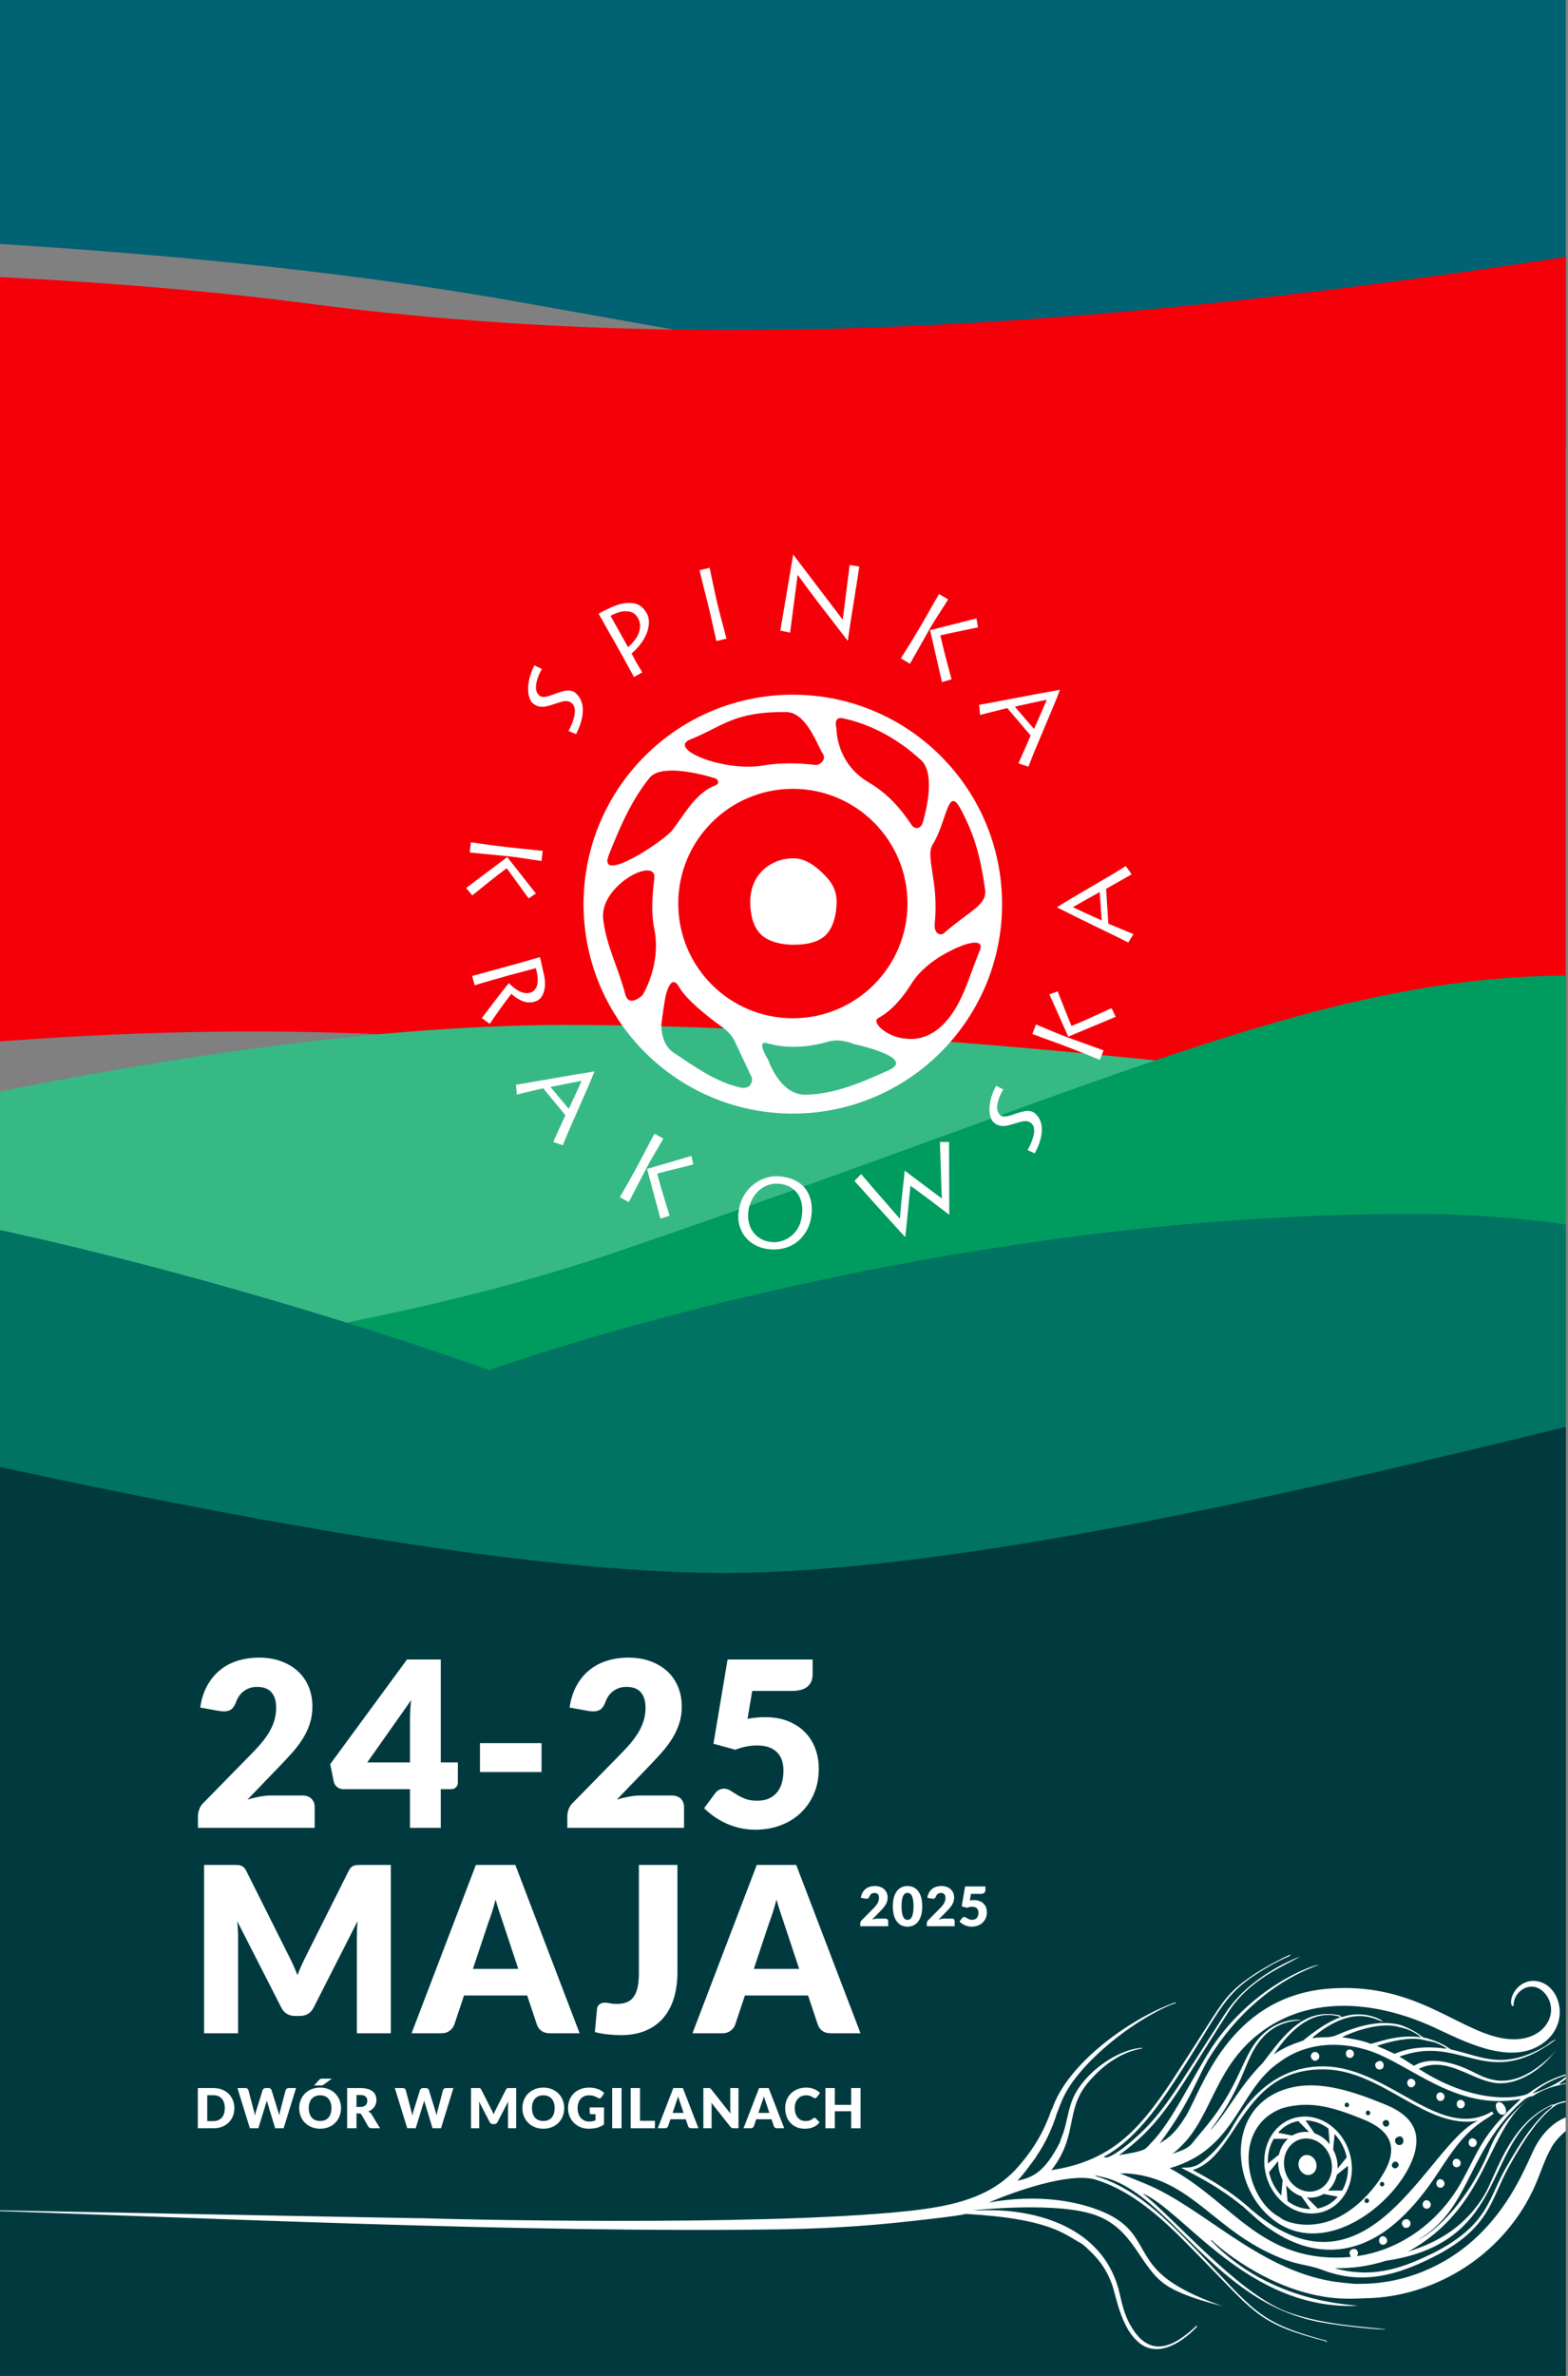
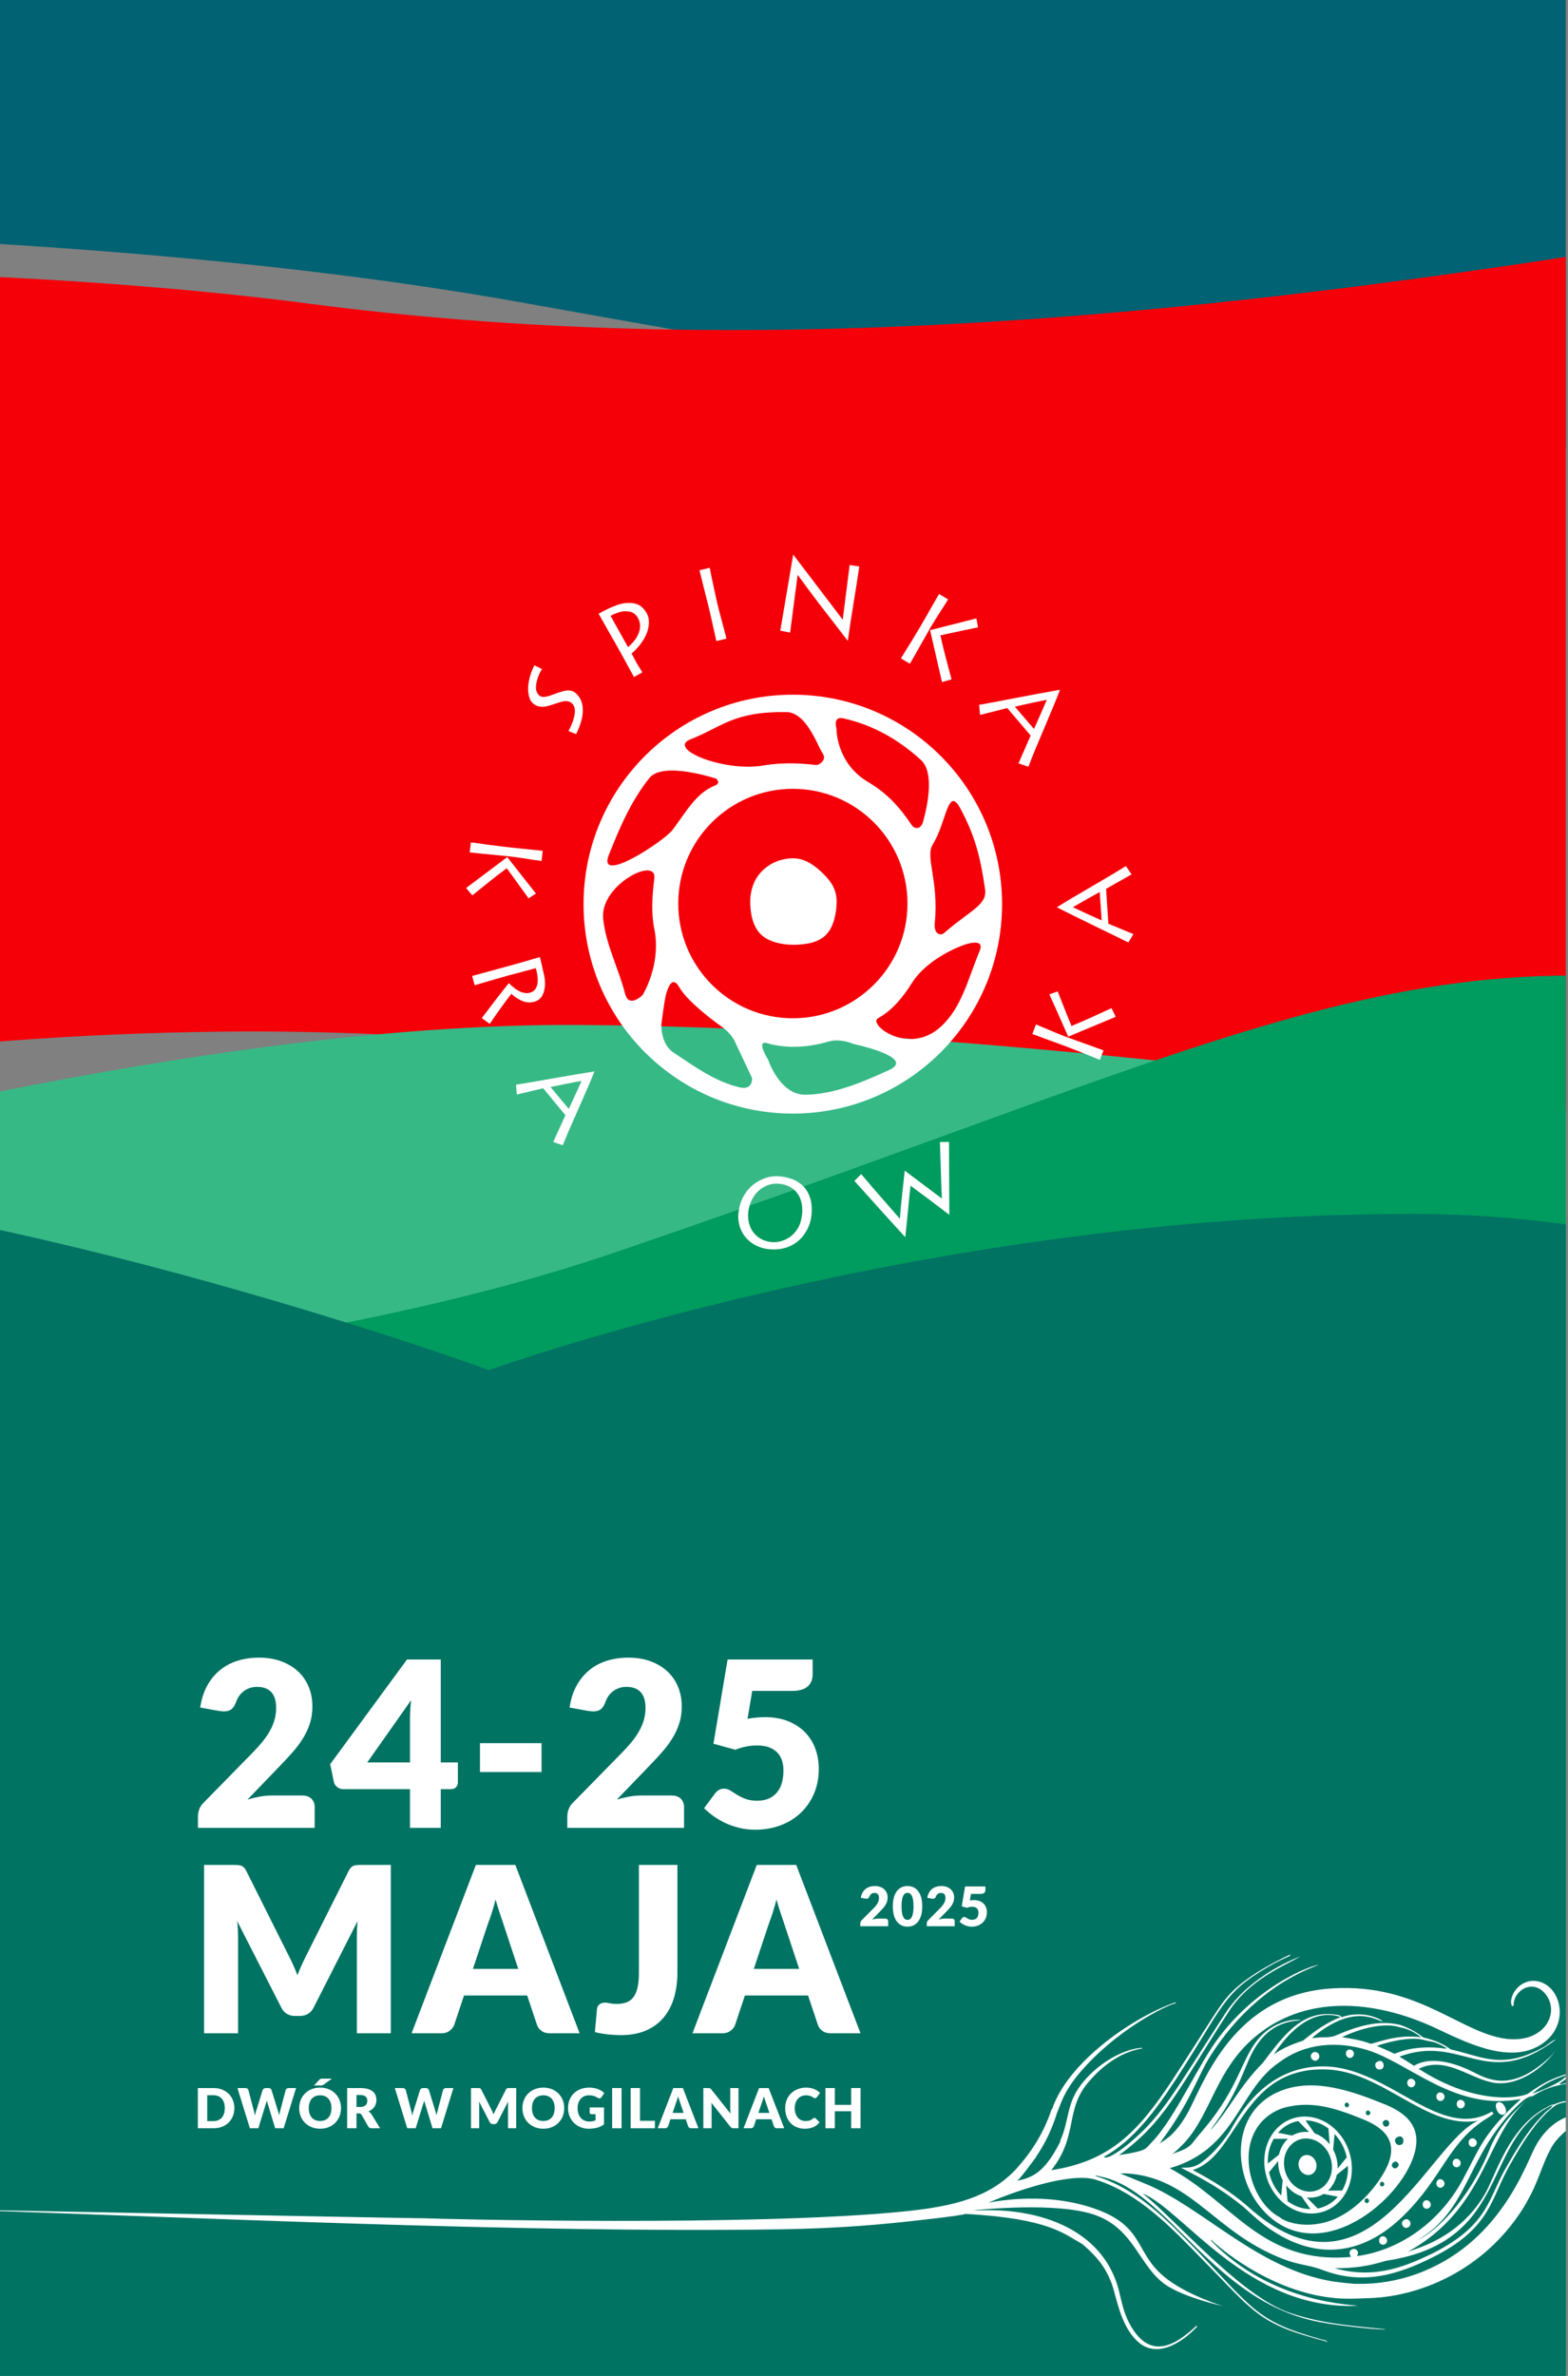
<svg xmlns="http://www.w3.org/2000/svg" width="100%" height="100%" viewBox="0 0 713 1080" version="1.1" xml:space="preserve" style="fill-rule:evenodd;clip-rule:evenodd;stroke-linejoin:round;stroke-miterlimit:2;">
  <rect x="0" y="0" width="713" height="1080" fill="#808080" stroke="none" />
  <g transform="matrix(1,0,0,1,-3208.01,-32.286)">
    <g id="Artboard2" transform="matrix(0.371,0,0,1,2476.81,32.286)">
      <rect x="1970" y="0" width="1920" height="1080" style="fill:none;" />
      <clipPath id="_clip1">
        <rect x="1970" y="0" width="1920" height="1080" />
      </clipPath>
      <g clip-path="url(#_clip1)">
        <g transform="matrix(2.694,0,0,1,895.642,78.226)">
-           <path d="M-666.505,85.381C-566.769,55.556 210.604,-16.708 635.267,59.067C1059.93,134.843 1371.72,193.437 1957,-12.054C2542.27,-217.546 2219.97,-86.672 2219.97,-86.672L2146.3,-285.486L-309.444,-248.026C-309.444,-248.026 -766.241,115.206 -666.505,85.381Z" style="fill:rgb(0,98,115);" />
+           <path d="M-666.505,85.381C-566.769,55.556 210.604,-16.708 635.267,59.067C1059.93,134.843 1371.72,193.437 1957,-12.054C2542.27,-217.546 2219.97,-86.672 2219.97,-86.672L2146.3,-285.486L-309.444,-248.026Z" style="fill:rgb(0,98,115);" />
        </g>
        <g transform="matrix(2.68,-0.103,0.254,0.912,916.996,269.814)">
          <path d="M-492.802,405.583C-492.802,405.583 126.314,191.882 588.527,289.716C1128.41,403.992 1444.2,432.446 1620.35,417.775C1966.41,388.951 2216.3,123.507 2216.3,123.507L2107.4,-97.773C1527.61,-120.824 1008.62,37.439 543.092,-83.072C203.202,-171.059 -387.902,-167.174 -471.506,-133.184L-492.802,405.583Z" style="fill:rgb(245,0,9);" />
        </g>
        <g transform="matrix(2.694,0,0,1,544.673,146.906)">
          <path d="M-176.407,566.101C-176.407,566.101 442.854,316.742 792.691,319.01C1089.01,320.931 1421.87,395.125 1606.3,387.153C1873.89,375.586 2160.5,251.098 2160.5,251.098L2177.71,1334.11L-72.411,1426.56L-176.407,566.101Z" style="fill:rgb(55,185,134);" />
        </g>
        <g transform="matrix(2.694,0,0,1,571.661,-34.719)">
          <path d="M-93.645,670.966C-93.645,670.966 496.269,707.027 798.586,604.239C1100.9,501.452 1173.19,445.337 1371.5,498.709C1569.81,552.081 2036.05,615.013 2087.43,614.173C2138.81,613.333 2192.95,1275.59 2192.95,1275.59L-274.519,1334.11L-93.645,670.966" style="fill:rgb(0,155,94);" />
        </g>
        <g transform="matrix(2.35,0,0,1,676.588,8.206)">
          <path d="M-500.269,570.325C-286.015,567.431 175.116,517.831 368.866,527.442C562.616,537.052 805.839,614.612 805.839,614.612C805.839,614.612 1031.92,543.498 1287.22,543.594C1542.53,543.691 1635.56,682.016 2239.76,672.523C2423.87,669.63 2086.69,1383.01 2086.69,1383.01L-191.386,1390.85C-191.386,1390.85 -714.522,573.219 -500.269,570.325Z" style="fill:rgb(0,115,99);" />
        </g>
        <g transform="matrix(2.276,0,0,1,530.677,29.039)">
-           <path d="M-328.45,607.246C-328.45,607.246 112.251,531.139 393.596,590.419C674.942,649.698 907.642,688.652 1036.63,685.832C1265.18,680.836 1662.66,568.749 1793.12,561.919C1995.71,551.312 2520.41,689.14 2456.61,705.575L2234,1074.96L2213.62,1329.95L-129.639,1440.86L-328.45,607.246Z" style="fill:rgb(0,58,63);" />
-         </g>
+           </g>
        <g transform="matrix(1.354,0,0,0.502,2390.98,471.634)">
          <path d="M-98.115,969.444C-98.115,972.077 -98.57,974.506 -99.478,976.731C-100.386,978.956 -101.665,980.881 -103.315,982.506C-104.965,984.131 -106.953,985.398 -109.278,986.306C-111.603,987.215 -114.182,987.669 -117.015,987.669L-131.165,987.669L-131.165,951.244L-117.015,951.244C-114.182,951.244 -111.603,951.702 -109.278,952.619C-106.953,953.535 -104.965,954.802 -103.315,956.419C-101.665,958.035 -100.386,959.956 -99.478,962.181C-98.57,964.406 -98.115,966.827 -98.115,969.444ZM-106.765,969.444C-106.765,967.644 -106.999,966.019 -107.465,964.569C-107.932,963.119 -108.603,961.89 -109.478,960.881C-110.353,959.873 -111.424,959.098 -112.69,958.556C-113.957,958.015 -115.399,957.744 -117.015,957.744L-122.665,957.744L-122.665,981.169L-117.015,981.169C-115.399,981.169 -113.957,980.898 -112.69,980.356C-111.424,979.815 -110.353,979.04 -109.478,978.031C-108.603,977.023 -107.932,975.794 -107.465,974.344C-106.999,972.894 -106.765,971.26 -106.765,969.444Z" style="fill:white;fill-rule:nonzero;" />
          <path d="M-95.315,951.244L-88.215,951.244C-87.482,951.244 -86.87,951.41 -86.378,951.744C-85.886,952.077 -85.565,952.519 -85.415,953.069L-80.415,972.069C-80.249,972.685 -80.082,973.344 -79.915,974.044C-79.749,974.744 -79.624,975.477 -79.54,976.244C-79.374,975.46 -79.19,974.723 -78.99,974.031C-78.79,973.34 -78.599,972.685 -78.415,972.069L-72.515,953.069C-72.365,952.602 -72.045,952.181 -71.553,951.806C-71.061,951.431 -70.465,951.244 -69.765,951.244L-67.265,951.244C-66.532,951.244 -65.928,951.406 -65.453,951.731C-64.978,952.056 -64.649,952.502 -64.465,953.069L-58.615,972.069C-58.432,972.652 -58.24,973.273 -58.04,973.931C-57.84,974.59 -57.665,975.294 -57.515,976.044C-57.382,975.31 -57.245,974.61 -57.103,973.944C-56.961,973.277 -56.815,972.652 -56.665,972.069L-51.665,953.069C-51.532,952.585 -51.215,952.16 -50.715,951.794C-50.215,951.427 -49.615,951.244 -48.915,951.244L-42.265,951.244L-53.515,987.669L-61.165,987.669L-68.015,965.094C-68.132,964.744 -68.253,964.36 -68.378,963.944C-68.503,963.527 -68.624,963.085 -68.74,962.619C-68.857,963.085 -68.978,963.527 -69.103,963.944C-69.228,964.36 -69.349,964.744 -69.465,965.094L-76.415,987.669L-84.065,987.669L-95.315,951.244Z" style="fill:white;fill-rule:nonzero;" />
          <path d="M-1.565,969.444C-1.565,972.077 -2.02,974.527 -2.928,976.794C-3.836,979.06 -5.115,981.031 -6.765,982.706C-8.415,984.381 -10.403,985.694 -12.728,986.644C-15.053,987.594 -17.632,988.069 -20.465,988.069C-23.299,988.069 -25.882,987.594 -28.215,986.644C-30.549,985.694 -32.545,984.381 -34.203,982.706C-35.861,981.031 -37.145,979.06 -38.053,976.794C-38.961,974.527 -39.415,972.077 -39.415,969.444C-39.415,966.81 -38.961,964.36 -38.053,962.094C-37.145,959.827 -35.861,957.86 -34.203,956.194C-32.545,954.527 -30.549,953.219 -28.215,952.269C-25.882,951.319 -23.299,950.844 -20.465,950.844C-17.632,950.844 -15.053,951.323 -12.728,952.281C-10.403,953.24 -8.415,954.552 -6.765,956.219C-5.115,957.885 -3.836,959.852 -2.928,962.119C-2.02,964.385 -1.565,966.827 -1.565,969.444ZM-10.215,969.444C-10.215,967.644 -10.449,966.023 -10.915,964.581C-11.382,963.14 -12.053,961.919 -12.928,960.919C-13.803,959.919 -14.874,959.152 -16.14,958.619C-17.407,958.085 -18.849,957.819 -20.465,957.819C-22.099,957.819 -23.553,958.085 -24.828,958.619C-26.103,959.152 -27.178,959.919 -28.053,960.919C-28.928,961.919 -29.599,963.14 -30.065,964.581C-30.532,966.023 -30.765,967.644 -30.765,969.444C-30.765,971.26 -30.532,972.89 -30.065,974.331C-29.599,975.773 -28.928,976.994 -28.053,977.994C-27.178,978.994 -26.103,979.756 -24.828,980.281C-23.553,980.806 -22.099,981.069 -20.465,981.069C-18.849,981.069 -17.407,980.806 -16.14,980.281C-14.874,979.756 -13.803,978.994 -12.928,977.994C-12.053,976.994 -11.382,975.773 -10.915,974.331C-10.449,972.89 -10.215,971.26 -10.215,969.444ZM-9.815,942.719L-17.19,948.069C-17.624,948.402 -18.028,948.623 -18.403,948.731C-18.778,948.84 -19.249,948.894 -19.815,948.894L-25.965,948.894L-21.44,943.969C-21.224,943.719 -21.011,943.515 -20.803,943.356C-20.595,943.198 -20.374,943.069 -20.14,942.969C-19.907,942.869 -19.649,942.802 -19.365,942.769C-19.082,942.735 -18.749,942.719 -18.365,942.719L-9.815,942.719Z" style="fill:white;fill-rule:nonzero;" />
          <path d="M12.435,974.194L12.435,987.669L3.985,987.669L3.985,951.244L15.835,951.244C18.468,951.244 20.714,951.515 22.572,952.056C24.43,952.598 25.947,953.352 27.122,954.319C28.297,955.285 29.151,956.427 29.685,957.744C30.218,959.06 30.485,960.494 30.485,962.044C30.485,963.227 30.326,964.344 30.01,965.394C29.693,966.444 29.222,967.415 28.597,968.306C27.972,969.198 27.205,969.994 26.297,970.694C25.389,971.394 24.343,971.969 23.16,972.419C23.726,972.702 24.255,973.052 24.747,973.469C25.239,973.885 25.668,974.394 26.035,974.994L33.785,987.669L26.135,987.669C24.718,987.669 23.701,987.135 23.085,986.069L17.035,975.494C16.768,975.027 16.455,974.694 16.097,974.494C15.739,974.294 15.235,974.194 14.585,974.194L12.435,974.194ZM12.435,968.369L15.835,968.369C16.985,968.369 17.964,968.223 18.772,967.931C19.58,967.64 20.243,967.235 20.76,966.719C21.276,966.202 21.651,965.598 21.885,964.906C22.118,964.215 22.235,963.469 22.235,962.669C22.235,961.069 21.714,959.819 20.672,958.919C19.63,958.019 18.018,957.569 15.835,957.569L12.435,957.569L12.435,968.369Z" style="fill:white;fill-rule:nonzero;" />
          <path d="M47.135,951.244L54.235,951.244C54.968,951.244 55.58,951.41 56.072,951.744C56.564,952.077 56.885,952.519 57.035,953.069L62.035,972.069C62.201,972.685 62.368,973.344 62.535,974.044C62.701,974.744 62.826,975.477 62.91,976.244C63.076,975.46 63.26,974.723 63.46,974.031C63.66,973.34 63.851,972.685 64.035,972.069L69.935,953.069C70.085,952.602 70.405,952.181 70.897,951.806C71.389,951.431 71.985,951.244 72.685,951.244L75.185,951.244C75.918,951.244 76.522,951.406 76.997,951.731C77.472,952.056 77.801,952.502 77.985,953.069L83.835,972.069C84.018,972.652 84.21,973.273 84.41,973.931C84.61,974.59 84.785,975.294 84.935,976.044C85.068,975.31 85.205,974.61 85.347,973.944C85.489,973.277 85.635,972.652 85.785,972.069L90.785,953.069C90.918,952.585 91.235,952.16 91.735,951.794C92.235,951.427 92.835,951.244 93.535,951.244L100.185,951.244L88.935,987.669L81.285,987.669L74.435,965.094C74.318,964.744 74.197,964.36 74.072,963.944C73.947,963.527 73.826,963.085 73.71,962.619C73.593,963.085 73.472,963.527 73.347,963.944C73.222,964.36 73.101,964.744 72.985,965.094L66.035,987.669L58.385,987.669L47.135,951.244Z" style="fill:white;fill-rule:nonzero;" />
          <path d="M134.71,971.019C135.043,971.652 135.364,972.31 135.672,972.994C135.98,973.677 136.276,974.377 136.56,975.094C136.843,974.36 137.143,973.648 137.46,972.956C137.776,972.265 138.101,971.594 138.435,970.944L147.785,952.544C147.951,952.227 148.122,951.981 148.297,951.806C148.472,951.631 148.668,951.502 148.885,951.419C149.101,951.335 149.347,951.285 149.622,951.269C149.897,951.252 150.218,951.244 150.585,951.244L157.035,951.244L157.035,987.669L149.585,987.669L149.585,966.719C149.585,965.702 149.635,964.602 149.735,963.419L140.085,982.144C139.785,982.727 139.38,983.169 138.872,983.469C138.364,983.769 137.785,983.919 137.135,983.919L135.985,983.919C135.335,983.919 134.755,983.769 134.247,983.469C133.739,983.169 133.335,982.727 133.035,982.144L123.335,963.394C123.401,963.977 123.451,964.556 123.485,965.131C123.518,965.706 123.535,966.235 123.535,966.719L123.535,987.669L116.085,987.669L116.085,951.244L122.535,951.244C122.901,951.244 123.222,951.252 123.497,951.269C123.772,951.285 124.018,951.335 124.235,951.419C124.451,951.502 124.647,951.631 124.822,951.806C124.997,951.981 125.168,952.227 125.335,952.544L134.71,971.019Z" style="fill:white;fill-rule:nonzero;" />
          <path d="M200.485,969.444C200.485,972.077 200.03,974.527 199.122,976.794C198.214,979.06 196.935,981.031 195.285,982.706C193.635,984.381 191.647,985.694 189.322,986.644C186.997,987.594 184.418,988.069 181.585,988.069C178.751,988.069 176.168,987.594 173.835,986.644C171.501,985.694 169.505,984.381 167.847,982.706C166.189,981.031 164.905,979.06 163.997,976.794C163.089,974.527 162.635,972.077 162.635,969.444C162.635,966.81 163.089,964.36 163.997,962.094C164.905,959.827 166.189,957.86 167.847,956.194C169.505,954.527 171.501,953.219 173.835,952.269C176.168,951.319 178.751,950.844 181.585,950.844C184.418,950.844 186.997,951.323 189.322,952.281C191.647,953.24 193.635,954.552 195.285,956.219C196.935,957.885 198.214,959.852 199.122,962.119C200.03,964.385 200.485,966.827 200.485,969.444ZM191.835,969.444C191.835,967.644 191.601,966.023 191.135,964.581C190.668,963.14 189.997,961.919 189.122,960.919C188.247,959.919 187.176,959.152 185.91,958.619C184.643,958.085 183.201,957.819 181.585,957.819C179.951,957.819 178.497,958.085 177.222,958.619C175.947,959.152 174.872,959.919 173.997,960.919C173.122,961.919 172.451,963.14 171.985,964.581C171.518,966.023 171.285,967.644 171.285,969.444C171.285,971.26 171.518,972.89 171.985,974.331C172.451,975.773 173.122,976.994 173.997,977.994C174.872,978.994 175.947,979.756 177.222,980.281C178.497,980.806 179.951,981.069 181.585,981.069C183.201,981.069 184.643,980.806 185.91,980.281C187.176,979.756 188.247,978.994 189.122,977.994C189.997,976.994 190.668,975.773 191.135,974.331C191.601,972.89 191.835,971.26 191.835,969.444Z" style="fill:white;fill-rule:nonzero;" />
          <path d="M223.185,981.569C224.351,981.569 225.385,981.469 226.285,981.269C227.185,981.069 228.035,980.802 228.835,980.469L228.835,974.944L225.235,974.944C224.701,974.944 224.285,974.802 223.985,974.519C223.685,974.235 223.535,973.877 223.535,973.444L223.535,968.794L236.485,968.794L236.485,984.169C235.551,984.852 234.58,985.44 233.572,985.931C232.564,986.423 231.489,986.827 230.347,987.144C229.205,987.46 227.989,987.694 226.697,987.844C225.405,987.994 224.018,988.069 222.535,988.069C219.868,988.069 217.401,987.598 215.135,986.656C212.868,985.715 210.905,984.415 209.247,982.756C207.589,981.098 206.289,979.131 205.347,976.856C204.405,974.581 203.935,972.11 203.935,969.444C203.935,966.727 204.385,964.231 205.285,961.956C206.185,959.681 207.472,957.719 209.147,956.069C210.822,954.419 212.847,953.135 215.222,952.219C217.597,951.302 220.251,950.844 223.185,950.844C224.701,950.844 226.126,950.969 227.46,951.219C228.793,951.469 230.022,951.81 231.147,952.244C232.272,952.677 233.301,953.194 234.235,953.794C235.168,954.394 236.001,955.044 236.735,955.744L234.285,959.469C234.051,959.819 233.772,960.094 233.447,960.294C233.122,960.494 232.768,960.594 232.385,960.594C231.885,960.594 231.368,960.427 230.835,960.094C230.168,959.694 229.539,959.348 228.947,959.056C228.355,958.765 227.751,958.527 227.135,958.344C226.518,958.16 225.868,958.027 225.185,957.944C224.501,957.86 223.735,957.819 222.885,957.819C221.301,957.819 219.876,958.098 218.61,958.656C217.343,959.215 216.264,960.002 215.372,961.019C214.48,962.035 213.793,963.256 213.31,964.681C212.826,966.106 212.585,967.694 212.585,969.444C212.585,971.377 212.851,973.094 213.385,974.594C213.918,976.094 214.655,977.36 215.597,978.394C216.539,979.427 217.655,980.215 218.947,980.756C220.239,981.298 221.651,981.569 223.185,981.569Z" style="fill:white;fill-rule:nonzero;" />
          <rect x="243.885" y="951.244" width="8.5" height="36.425" style="fill:white;fill-rule:nonzero;" />
          <path d="M269.085,980.919L282.585,980.919L282.585,987.669L260.635,987.669L260.635,951.244L269.085,951.244L269.085,980.919Z" style="fill:white;fill-rule:nonzero;" />
          <path d="M321.985,987.669L315.435,987.669C314.701,987.669 314.097,987.498 313.622,987.156C313.147,986.815 312.818,986.377 312.635,985.844L310.485,979.494L296.635,979.494L294.485,985.844C294.318,986.31 293.993,986.731 293.51,987.106C293.026,987.481 292.435,987.669 291.735,987.669L285.135,987.669L299.235,951.244L307.885,951.244L321.985,987.669ZM298.585,973.744L308.535,973.744L305.185,963.769C304.968,963.135 304.714,962.39 304.422,961.531C304.13,960.673 303.843,959.744 303.56,958.744C303.293,959.76 303.018,960.702 302.735,961.569C302.451,962.435 302.185,963.185 301.935,963.819L298.585,973.744Z" style="fill:white;fill-rule:nonzero;" />
          <path d="M330.885,951.244C331.251,951.244 331.56,951.26 331.81,951.294C332.06,951.327 332.285,951.39 332.485,951.481C332.685,951.573 332.876,951.702 333.06,951.869C333.243,952.035 333.451,952.26 333.685,952.544L350.985,974.419C350.918,973.719 350.868,973.04 350.835,972.381C350.801,971.723 350.785,971.102 350.785,970.519L350.785,951.244L358.235,951.244L358.235,987.669L353.835,987.669C353.185,987.669 352.635,987.569 352.185,987.369C351.735,987.169 351.301,986.802 350.885,986.269L333.71,964.569C333.76,965.202 333.801,965.823 333.835,966.431C333.868,967.04 333.885,967.61 333.885,968.144L333.885,987.669L326.435,987.669L326.435,951.244L330.885,951.244Z" style="fill:white;fill-rule:nonzero;" />
          <path d="M399.635,987.669L393.085,987.669C392.351,987.669 391.747,987.498 391.272,987.156C390.797,986.815 390.468,986.377 390.285,985.844L388.135,979.494L374.285,979.494L372.135,985.844C371.968,986.31 371.643,986.731 371.16,987.106C370.676,987.481 370.085,987.669 369.385,987.669L362.785,987.669L376.885,951.244L385.535,951.244L399.635,987.669ZM376.235,973.744L386.185,973.744L382.835,963.769C382.618,963.135 382.364,962.39 382.072,961.531C381.78,960.673 381.493,959.744 381.21,958.744C380.943,959.76 380.668,960.702 380.385,961.569C380.101,962.435 379.835,963.185 379.585,963.819L376.235,973.744Z" style="fill:white;fill-rule:nonzero;" />
          <path d="M427.06,978.244C427.26,978.244 427.46,978.281 427.66,978.356C427.86,978.431 428.051,978.56 428.235,978.744L431.585,982.269C430.118,984.185 428.28,985.631 426.072,986.606C423.864,987.581 421.251,988.069 418.235,988.069C415.468,988.069 412.989,987.598 410.797,986.656C408.605,985.715 406.747,984.415 405.222,982.756C403.697,981.098 402.526,979.131 401.71,976.856C400.893,974.581 400.485,972.11 400.485,969.444C400.485,966.727 400.951,964.231 401.885,961.956C402.818,959.681 404.122,957.719 405.797,956.069C407.472,954.419 409.476,953.135 411.81,952.219C414.143,951.302 416.718,950.844 419.535,950.844C420.901,950.844 422.189,950.965 423.397,951.206C424.605,951.448 425.735,951.781 426.785,952.206C427.835,952.631 428.801,953.14 429.685,953.731C430.568,954.323 431.351,954.977 432.035,955.694L429.185,959.519C429.001,959.752 428.785,959.965 428.535,960.156C428.285,960.348 427.935,960.444 427.485,960.444C427.185,960.444 426.901,960.377 426.635,960.244C426.368,960.11 426.085,959.948 425.785,959.756C425.485,959.565 425.155,959.356 424.797,959.131C424.439,958.906 424.014,958.698 423.522,958.506C423.03,958.315 422.455,958.152 421.797,958.019C421.139,957.885 420.368,957.819 419.485,957.819C417.951,957.819 416.551,958.09 415.285,958.631C414.018,959.173 412.93,959.948 412.022,960.956C411.114,961.965 410.405,963.185 409.897,964.619C409.389,966.052 409.135,967.66 409.135,969.444C409.135,971.31 409.389,972.969 409.897,974.419C410.405,975.869 411.097,977.09 411.972,978.081C412.847,979.073 413.868,979.827 415.035,980.344C416.201,980.86 417.451,981.119 418.785,981.119C419.551,981.119 420.251,981.081 420.885,981.006C421.518,980.931 422.105,980.802 422.647,980.619C423.189,980.435 423.705,980.198 424.197,979.906C424.689,979.615 425.185,979.252 425.685,978.819C425.885,978.652 426.101,978.515 426.335,978.406C426.568,978.298 426.81,978.244 427.06,978.244Z" style="fill:white;fill-rule:nonzero;" />
          <path d="M468.735,987.669L460.235,987.669L460.235,972.269L445.435,972.269L445.435,987.669L436.935,987.669L436.935,951.244L445.435,951.244L445.435,966.469L460.235,966.469L460.235,951.244L468.735,951.244L468.735,987.669Z" style="fill:white;fill-rule:nonzero;" />
        </g>
        <g transform="matrix(5.589,0,0,2.101,1478.71,-667.137)">
          <path d="M144.871,676.178C146.671,676.178 148.292,676.441 149.733,676.966C151.175,677.491 152.404,678.22 153.421,679.153C154.438,680.087 155.217,681.199 155.758,682.491C156.3,683.782 156.571,685.203 156.571,686.753C156.571,688.087 156.383,689.32 156.008,690.453C155.633,691.587 155.121,692.666 154.471,693.691C153.821,694.716 153.067,695.707 152.208,696.666C151.35,697.624 150.438,698.595 149.471,699.578L142.346,706.878C143.263,706.612 144.167,706.399 145.058,706.241C145.95,706.082 146.788,706.003 147.571,706.003L154.371,706.003C155.204,706.003 155.863,706.232 156.346,706.691C156.829,707.149 157.071,707.753 157.071,708.503L157.071,713.003L131.471,713.003L131.471,710.503C131.471,710.02 131.571,709.503 131.771,708.953C131.971,708.403 132.321,707.903 132.821,707.453L143.321,696.878C144.221,695.978 145.004,695.12 145.671,694.303C146.338,693.487 146.888,692.682 147.321,691.891C147.754,691.099 148.079,690.307 148.296,689.516C148.513,688.724 148.621,687.887 148.621,687.003C148.621,685.553 148.275,684.441 147.583,683.666C146.892,682.891 145.838,682.503 144.421,682.503C143.838,682.503 143.304,682.587 142.821,682.753C142.338,682.92 141.904,683.145 141.521,683.428C141.138,683.712 140.808,684.045 140.533,684.428C140.258,684.812 140.038,685.228 139.871,685.678C139.604,686.428 139.267,686.97 138.858,687.303C138.45,687.637 137.896,687.803 137.196,687.803C137.029,687.803 136.85,687.795 136.658,687.778C136.467,687.762 136.271,687.737 136.071,687.703L131.971,686.978C132.238,685.162 132.75,683.578 133.508,682.228C134.267,680.878 135.208,679.753 136.333,678.853C137.458,677.953 138.746,677.282 140.196,676.841C141.646,676.399 143.204,676.178 144.871,676.178Z" style="fill:white;fill-rule:nonzero;" />
          <path d="M184.721,698.853L188.471,698.853L188.471,703.203C188.471,703.587 188.342,703.92 188.083,704.203C187.825,704.487 187.454,704.628 186.971,704.628L184.721,704.628L184.721,713.003L177.971,713.003L177.971,704.628L163.321,704.628C162.838,704.628 162.4,704.478 162.008,704.178C161.617,703.878 161.371,703.503 161.271,703.053L160.471,699.228L177.321,676.578L184.721,676.578L184.721,698.853ZM177.971,689.353C177.971,688.77 177.992,688.141 178.033,687.466C178.075,686.791 178.138,686.095 178.221,685.378L168.596,698.853L177.971,698.853L177.971,689.353Z" style="fill:white;fill-rule:nonzero;" />
          <rect x="193.321" y="694.678" width="13.5" height="6.25" style="fill:white;fill-rule:nonzero;" />
          <path d="M225.871,676.178C227.671,676.178 229.292,676.441 230.733,676.966C232.175,677.491 233.404,678.22 234.421,679.153C235.438,680.087 236.217,681.199 236.758,682.491C237.3,683.782 237.571,685.203 237.571,686.753C237.571,688.087 237.383,689.32 237.008,690.453C236.633,691.587 236.121,692.666 235.471,693.691C234.821,694.716 234.067,695.707 233.208,696.666C232.35,697.624 231.438,698.595 230.471,699.578L223.346,706.878C224.263,706.612 225.167,706.399 226.058,706.241C226.95,706.082 227.788,706.003 228.571,706.003L235.371,706.003C236.204,706.003 236.863,706.232 237.346,706.691C237.829,707.149 238.071,707.753 238.071,708.503L238.071,713.003L212.471,713.003L212.471,710.503C212.471,710.02 212.571,709.503 212.771,708.953C212.971,708.403 213.321,707.903 213.821,707.453L224.321,696.878C225.221,695.978 226.004,695.12 226.671,694.303C227.338,693.487 227.888,692.682 228.321,691.891C228.754,691.099 229.079,690.307 229.296,689.516C229.513,688.724 229.621,687.887 229.621,687.003C229.621,685.553 229.275,684.441 228.583,683.666C227.892,682.891 226.838,682.503 225.421,682.503C224.838,682.503 224.304,682.587 223.821,682.753C223.338,682.92 222.904,683.145 222.521,683.428C222.138,683.712 221.808,684.045 221.533,684.428C221.258,684.812 221.038,685.228 220.871,685.678C220.604,686.428 220.267,686.97 219.858,687.303C219.45,687.637 218.896,687.803 218.196,687.803C218.029,687.803 217.85,687.795 217.658,687.778C217.467,687.762 217.271,687.737 217.071,687.703L212.971,686.978C213.238,685.162 213.75,683.578 214.508,682.228C215.267,680.878 216.208,679.753 217.333,678.853C218.458,677.953 219.746,677.282 221.196,676.841C222.646,676.399 224.204,676.178 225.871,676.178Z" style="fill:white;fill-rule:nonzero;" />
          <path d="M266.271,679.778C266.271,680.312 266.188,680.795 266.021,681.228C265.854,681.662 265.592,682.041 265.233,682.366C264.875,682.691 264.404,682.941 263.821,683.116C263.238,683.291 262.538,683.378 261.721,683.378L253.021,683.378L251.996,689.403C252.679,689.287 253.338,689.199 253.971,689.141C254.604,689.082 255.221,689.053 255.821,689.053C257.738,689.053 259.429,689.345 260.896,689.928C262.363,690.512 263.596,691.307 264.596,692.316C265.596,693.324 266.35,694.507 266.858,695.866C267.367,697.224 267.621,698.678 267.621,700.228C267.621,702.178 267.275,703.957 266.583,705.566C265.892,707.174 264.929,708.562 263.696,709.728C262.463,710.895 260.992,711.799 259.283,712.441C257.575,713.082 255.704,713.403 253.671,713.403C252.488,713.403 251.358,713.278 250.283,713.028C249.208,712.778 248.2,712.441 247.258,712.016C246.317,711.591 245.446,711.099 244.646,710.541C243.846,709.982 243.121,709.387 242.471,708.753L244.871,705.553C245.121,705.22 245.413,704.966 245.746,704.791C246.079,704.616 246.438,704.528 246.821,704.528C247.321,704.528 247.792,704.666 248.233,704.941C248.675,705.216 249.158,705.516 249.683,705.841C250.208,706.166 250.821,706.462 251.521,706.728C252.221,706.995 253.088,707.128 254.121,707.128C255.154,707.128 256.038,706.957 256.771,706.616C257.504,706.274 258.1,705.807 258.558,705.216C259.017,704.624 259.35,703.932 259.558,703.141C259.767,702.349 259.871,701.503 259.871,700.603C259.871,698.837 259.371,697.491 258.371,696.566C257.371,695.641 255.954,695.178 254.121,695.178C252.488,695.178 250.888,695.487 249.321,696.103L244.521,694.803L247.621,676.578L266.271,676.578L266.271,679.778Z" style="fill:white;fill-rule:nonzero;" />
          <path d="M151.446,740.798C151.779,741.431 152.1,742.089 152.408,742.773C152.717,743.456 153.013,744.156 153.296,744.873C153.579,744.139 153.879,743.427 154.196,742.735C154.513,742.044 154.838,741.373 155.171,740.723L164.521,722.323C164.688,722.006 164.858,721.76 165.033,721.585C165.208,721.41 165.404,721.281 165.621,721.198C165.838,721.114 166.083,721.064 166.358,721.048C166.633,721.031 166.954,721.023 167.321,721.023L173.771,721.023L173.771,757.448L166.321,757.448L166.321,736.498C166.321,735.481 166.371,734.381 166.471,733.198L156.821,751.923C156.521,752.506 156.117,752.948 155.608,753.248C155.1,753.548 154.521,753.698 153.871,753.698L152.721,753.698C152.071,753.698 151.492,753.548 150.983,753.248C150.475,752.948 150.071,752.506 149.771,751.923L140.071,733.173C140.138,733.756 140.188,734.335 140.221,734.91C140.254,735.485 140.271,736.014 140.271,736.498L140.271,757.448L132.821,757.448L132.821,721.023L139.271,721.023C139.638,721.023 139.958,721.031 140.233,721.048C140.508,721.064 140.754,721.114 140.971,721.198C141.188,721.281 141.383,721.41 141.558,721.585C141.733,721.76 141.904,722.006 142.071,722.323L151.446,740.798Z" style="fill:white;fill-rule:nonzero;" />
          <path d="M215.171,757.448L208.621,757.448C207.888,757.448 207.283,757.277 206.808,756.935C206.333,756.594 206.004,756.156 205.821,755.623L203.671,749.273L189.821,749.273L187.671,755.623C187.504,756.089 187.179,756.51 186.696,756.885C186.213,757.26 185.621,757.448 184.921,757.448L178.321,757.448L192.421,721.023L201.071,721.023L215.171,757.448ZM191.771,743.523L201.721,743.523L198.371,733.548C198.154,732.914 197.9,732.169 197.608,731.31C197.317,730.452 197.029,729.523 196.746,728.523C196.479,729.539 196.204,730.481 195.921,731.348C195.638,732.214 195.371,732.964 195.121,733.598L191.771,743.523Z" style="fill:white;fill-rule:nonzero;" />
          <path d="M236.621,744.248C236.621,746.281 236.367,748.131 235.858,749.798C235.35,751.464 234.583,752.894 233.558,754.085C232.533,755.277 231.246,756.202 229.696,756.86C228.146,757.519 226.321,757.848 224.221,757.848C223.271,757.848 222.333,757.798 221.408,757.698C220.483,757.598 219.521,757.431 218.521,757.198L218.971,752.273C219.004,751.839 219.175,751.489 219.483,751.223C219.792,750.956 220.221,750.823 220.771,750.823C221.054,750.823 221.404,750.869 221.821,750.96C222.238,751.052 222.738,751.098 223.321,751.098C224.138,751.098 224.85,750.985 225.458,750.76C226.067,750.535 226.571,750.16 226.971,749.635C227.371,749.11 227.671,748.423 227.871,747.573C228.071,746.723 228.171,745.673 228.171,744.423L228.171,721.023L236.621,721.023L236.621,744.248Z" style="fill:white;fill-rule:nonzero;" />
          <path d="M276.771,757.448L270.221,757.448C269.488,757.448 268.883,757.277 268.408,756.935C267.933,756.594 267.604,756.156 267.421,755.623L265.271,749.273L251.421,749.273L249.271,755.623C249.104,756.089 248.779,756.51 248.296,756.885C247.813,757.26 247.221,757.448 246.521,757.448L239.921,757.448L254.021,721.023L262.671,721.023L276.771,757.448ZM253.371,743.523L263.321,743.523L259.971,733.548C259.754,732.914 259.5,732.169 259.208,731.31C258.917,730.452 258.629,729.523 258.346,728.523C258.079,729.539 257.804,730.481 257.521,731.348C257.238,732.214 256.971,732.964 256.721,733.598L253.371,743.523Z" style="fill:white;fill-rule:nonzero;" />
        </g>
        <g transform="matrix(1.336,0,0,0.496,2121.99,565.287)">
          <path d="M689.537,588.798C691.337,588.798 692.958,589.06 694.4,589.585C695.841,590.11 697.07,590.839 698.087,591.773C699.104,592.706 699.883,593.818 700.425,595.11C700.966,596.402 701.237,597.823 701.237,599.373C701.237,600.706 701.05,601.939 700.675,603.073C700.3,604.206 699.787,605.285 699.137,606.31C698.487,607.335 697.733,608.327 696.875,609.285C696.016,610.243 695.104,611.214 694.137,612.198L687.012,619.498C687.929,619.231 688.833,619.018 689.725,618.86C690.616,618.702 691.454,618.623 692.237,618.623L699.037,618.623C699.87,618.623 700.529,618.852 701.012,619.31C701.495,619.768 701.737,620.373 701.737,621.123L701.737,625.623L676.137,625.623L676.137,623.123C676.137,622.639 676.237,622.123 676.437,621.573C676.637,621.023 676.987,620.523 677.487,620.073L687.987,609.498C688.887,608.598 689.67,607.739 690.337,606.923C691.004,606.106 691.554,605.302 691.987,604.51C692.42,603.718 692.745,602.927 692.962,602.135C693.179,601.343 693.287,600.506 693.287,599.623C693.287,598.173 692.941,597.06 692.25,596.285C691.558,595.51 690.504,595.123 689.087,595.123C688.504,595.123 687.97,595.206 687.487,595.373C687.004,595.539 686.57,595.764 686.187,596.048C685.804,596.331 685.475,596.664 685.2,597.048C684.925,597.431 684.704,597.848 684.537,598.298C684.27,599.048 683.933,599.589 683.525,599.923C683.116,600.256 682.562,600.423 681.862,600.423C681.695,600.423 681.516,600.414 681.325,600.398C681.133,600.381 680.937,600.356 680.737,600.323L676.637,599.598C676.904,597.781 677.416,596.198 678.175,594.848C678.933,593.498 679.875,592.373 681,591.473C682.125,590.573 683.412,589.902 684.862,589.46C686.312,589.018 687.87,588.798 689.537,588.798Z" style="fill:white;fill-rule:nonzero;" />
          <path d="M732.987,607.398C732.987,610.581 732.645,613.339 731.962,615.673C731.279,618.006 730.333,619.939 729.125,621.473C727.916,623.006 726.483,624.148 724.825,624.898C723.166,625.648 721.37,626.023 719.437,626.023C717.504,626.023 715.716,625.648 714.075,624.898C712.433,624.148 711.012,623.006 709.812,621.473C708.612,619.939 707.675,618.006 707,615.673C706.325,613.339 705.987,610.581 705.987,607.398C705.987,604.214 706.325,601.456 707,599.123C707.675,596.789 708.612,594.856 709.812,593.323C711.012,591.789 712.433,590.652 714.075,589.91C715.716,589.168 717.504,588.798 719.437,588.798C721.37,588.798 723.166,589.168 724.825,589.91C726.483,590.652 727.916,591.789 729.125,593.323C730.333,594.856 731.279,596.789 731.962,599.123C732.645,601.456 732.987,604.214 732.987,607.398ZM724.987,607.398C724.987,604.881 724.829,602.818 724.512,601.21C724.195,599.602 723.775,598.339 723.25,597.423C722.725,596.506 722.129,595.877 721.462,595.535C720.795,595.193 720.12,595.023 719.437,595.023C718.754,595.023 718.083,595.193 717.425,595.535C716.766,595.877 716.183,596.506 715.675,597.423C715.166,598.339 714.758,599.602 714.45,601.21C714.141,602.818 713.987,604.881 713.987,607.398C713.987,609.931 714.141,611.998 714.45,613.598C714.758,615.198 715.166,616.46 715.675,617.385C716.183,618.31 716.766,618.943 717.425,619.285C718.083,619.627 718.754,619.798 719.437,619.798C720.12,619.798 720.795,619.627 721.462,619.285C722.129,618.943 722.725,618.31 723.25,617.385C723.775,616.46 724.195,615.198 724.512,613.598C724.829,611.998 724.987,609.931 724.987,607.398Z" style="fill:white;fill-rule:nonzero;" />
          <path d="M750.537,588.798C752.337,588.798 753.958,589.06 755.4,589.585C756.841,590.11 758.07,590.839 759.087,591.773C760.104,592.706 760.883,593.818 761.425,595.11C761.966,596.402 762.237,597.823 762.237,599.373C762.237,600.706 762.05,601.939 761.675,603.073C761.3,604.206 760.787,605.285 760.137,606.31C759.487,607.335 758.733,608.327 757.875,609.285C757.016,610.243 756.104,611.214 755.137,612.198L748.012,619.498C748.929,619.231 749.833,619.018 750.725,618.86C751.616,618.702 752.454,618.623 753.237,618.623L760.037,618.623C760.87,618.623 761.529,618.852 762.012,619.31C762.495,619.768 762.737,620.373 762.737,621.123L762.737,625.623L737.137,625.623L737.137,623.123C737.137,622.639 737.237,622.123 737.437,621.573C737.637,621.023 737.987,620.523 738.487,620.073L748.987,609.498C749.887,608.598 750.67,607.739 751.337,606.923C752.004,606.106 752.554,605.302 752.987,604.51C753.42,603.718 753.745,602.927 753.962,602.135C754.179,601.343 754.287,600.506 754.287,599.623C754.287,598.173 753.941,597.06 753.25,596.285C752.558,595.51 751.504,595.123 750.087,595.123C749.504,595.123 748.97,595.206 748.487,595.373C748.004,595.539 747.57,595.764 747.187,596.048C746.804,596.331 746.475,596.664 746.2,597.048C745.925,597.431 745.704,597.848 745.537,598.298C745.27,599.048 744.933,599.589 744.525,599.923C744.116,600.256 743.562,600.423 742.862,600.423C742.695,600.423 742.516,600.414 742.325,600.398C742.133,600.381 741.937,600.356 741.737,600.323L737.637,599.598C737.904,597.781 738.416,596.198 739.175,594.848C739.933,593.498 740.875,592.373 742,591.473C743.125,590.573 744.412,589.902 745.862,589.46C747.312,589.018 748.87,588.798 750.537,588.798Z" style="fill:white;fill-rule:nonzero;" />
          <path d="M790.937,592.398C790.937,592.931 790.854,593.414 790.687,593.848C790.52,594.281 790.258,594.66 789.9,594.985C789.541,595.31 789.07,595.56 788.487,595.735C787.904,595.91 787.204,595.998 786.387,595.998L777.687,595.998L776.662,602.023C777.345,601.906 778.004,601.818 778.637,601.76C779.27,601.702 779.887,601.673 780.487,601.673C782.404,601.673 784.095,601.964 785.562,602.548C787.029,603.131 788.262,603.927 789.262,604.935C790.262,605.943 791.016,607.127 791.525,608.485C792.033,609.843 792.287,611.298 792.287,612.848C792.287,614.798 791.941,616.577 791.25,618.185C790.558,619.793 789.595,621.181 788.362,622.348C787.129,623.514 785.658,624.418 783.95,625.06C782.241,625.702 780.37,626.023 778.337,626.023C777.154,626.023 776.025,625.898 774.95,625.648C773.875,625.398 772.866,625.06 771.925,624.635C770.983,624.21 770.112,623.718 769.312,623.16C768.512,622.602 767.787,622.006 767.137,621.373L769.537,618.173C769.787,617.839 770.079,617.585 770.412,617.41C770.745,617.235 771.104,617.148 771.487,617.148C771.987,617.148 772.458,617.285 772.9,617.56C773.341,617.835 773.825,618.135 774.35,618.46C774.875,618.785 775.487,619.081 776.187,619.348C776.887,619.614 777.754,619.748 778.787,619.748C779.82,619.748 780.704,619.577 781.437,619.235C782.17,618.893 782.766,618.427 783.225,617.835C783.683,617.243 784.016,616.552 784.225,615.76C784.433,614.968 784.537,614.123 784.537,613.223C784.537,611.456 784.037,610.11 783.037,609.185C782.037,608.26 780.62,607.798 778.787,607.798C777.154,607.798 775.554,608.106 773.987,608.723L769.187,607.423L772.287,589.198L790.937,589.198L790.937,592.398Z" style="fill:white;fill-rule:nonzero;" />
        </g>
        <g transform="matrix(0.025,0.027,-0.07,0.009,4147.81,882.176)">
          <g transform="matrix(2.723,0,0,2.723,-2324.65,3333.49)">
            <path d="M1285.24,1243.62C1542.03,1358.06 1813.19,2028.42 1380.8,2246.32C1123.34,2376.07 745.162,2253.7 734.341,1914.57C727.488,1699.8 868.395,1513.06 1009.76,1345.55C1086.54,1254.58 1176.93,1195.36 1285.24,1243.62ZM926.178,1562.34C920.774,1578.85 946.471,1587.27 951.875,1570.76C954.077,1564.03 949.961,1555.91 943.234,1553.7C936.507,1551.5 928.381,1555.62 926.178,1562.34ZM1456.12,1525.86C1459.01,1519.45 1455.8,1510.99 1449.39,1508.11C1442.98,1505.22 1434.53,1508.42 1431.64,1514.83C1424.54,1530.59 1449.06,1541.54 1456.12,1525.86ZM1134.83,1380.34C1138.21,1363.91 1117.24,1352.17 1103.9,1361.19C1097.88,1367.37 1092.26,1378.75 1098.55,1386.48C1103.61,1404.62 1134.75,1398.04 1134.83,1380.34ZM1373.23,1424.81C1394.65,1413.28 1374.55,1374.53 1353.32,1389.68C1331.79,1401.3 1352.4,1438.99 1373.23,1424.81ZM1494.47,1634.29C1485.86,1649.71 1509.87,1663.13 1518.48,1647.71C1522,1641.43 1519.47,1632.51 1513.19,1629C1506.9,1625.48 1497.98,1628.01 1494.47,1634.29ZM1010.44,1456.5C1005.05,1473.33 1031.28,1481.74 1036.66,1464.9C1038.86,1458.03 1034.62,1449.78 1027.75,1447.59C1020.88,1445.39 1012.64,1449.63 1010.44,1456.5ZM1261.26,1342.54C1274.78,1304.32 1194.38,1291.9 1216.85,1351.97C1228.73,1368.14 1257.75,1362.96 1261.26,1342.54ZM1432.93,2171.9C1449.54,2166.1 1525.43,2089.12 1543.32,1948.98C1570.11,1746.7 1438.36,1534.85 1349.67,1450.37C1237.38,1346.16 1138.81,1392.56 1042.7,1509.43C919.485,1656.75 844.028,1771.63 833.384,1941L838.71,1942.5L833.402,1941.83C839.045,2282.62 1271.02,2335.02 1432.93,2171.9Z" style="fill:white;" />
          </g>
          <g transform="matrix(2.723,0,0,2.723,-2324.65,3333.49)">
            <path d="M1260.85,713.927C1239.86,717.063 1213.45,713.928 1214.1,692.585C1215.06,661.31 1274.1,652.296 1288.44,670.768C1298.31,683.477 1291.7,709.32 1260.85,713.927ZM1128.57,903.259C1132.5,890.757 1147.45,882.958 1159.96,886.888C1172.46,890.818 1180.26,905.768 1176.33,918.27C1166.71,948.874 1118.95,933.862 1128.57,903.259ZM1411.93,927.141C1400.57,957.379 1353.3,939.693 1364.69,909.386C1369.34,897.019 1384.82,889.996 1397.19,894.644C1409.55,899.292 1416.58,914.773 1411.93,927.141ZM1048.47,1005.53C1052.28,992.917 1067.22,984.902 1079.84,988.71C1092.46,992.518 1100.47,1007.46 1096.66,1020.08C1087.34,1050.97 1039.15,1036.42 1048.47,1005.53ZM1446.91,1041.33C1451.71,1029.18 1467.13,1022.5 1479.29,1027.3C1491.43,1032.1 1498.12,1047.53 1493.32,1059.68C1481.56,1089.42 1435.15,1071.07 1446.91,1041.33ZM965.322,1159.75C957.141,1190.77 908.748,1178 916.929,1146.99C920.271,1134.32 934.839,1125.83 947.508,1129.17C960.177,1132.52 968.663,1147.08 965.322,1159.75ZM806.482,1305.46C804.816,1326.9 774.883,1333.4 762.105,1317.26C738.959,1258.72 817.644,1267.42 806.482,1305.46ZM1528.97,1174.27C1534.11,1162.18 1549.79,1155.87 1561.87,1161.01C1573.95,1166.16 1580.27,1181.83 1575.12,1193.91C1562.53,1223.49 1516.38,1203.85 1528.97,1174.27ZM685.846,1453.87C678.531,1484.82 630.254,1473.4 637.57,1442.46C640.558,1429.82 654.776,1421.04 667.415,1424.03C680.054,1427.02 688.834,1441.23 685.846,1453.87ZM1619.26,1293.77C1624.82,1281.92 1640.67,1276.2 1652.52,1281.77C1664.37,1287.33 1670.09,1303.17 1664.52,1315.02C1650.9,1344.03 1605.64,1322.78 1619.26,1293.77ZM594.691,1632.13C607.915,1620.63 632.845,1630.46 633.779,1648.11C643.148,1672.54 604.414,1689.81 590.606,1670.01C580.164,1659.49 582.422,1640.31 594.691,1632.13ZM1713.1,1483.62C1686.43,1493.77 1671.23,1450.06 1694.31,1437.4C1708.35,1427.24 1730.46,1437.44 1732.56,1454.43C1735.5,1467.11 1727.5,1483.52 1713.1,1483.62ZM1735.48,1614.04C1741.82,1602.64 1757.97,1598.05 1769.36,1604.39C1780.76,1610.73 1785.35,1626.87 1779.01,1638.27C1763.48,1666.17 1719.95,1641.93 1735.48,1614.04Z" style="fill:white;" />
          </g>
          <g transform="matrix(25.515,3.123,3.414,-23.344,-9085.67,9032.37)">
            <path d="M382.958,42.478C366.207,42.478 352.627,56.057 352.627,72.808C352.627,89.559 366.207,103.138 382.958,103.138C399.708,103.138 413.288,89.559 413.288,72.808C413.288,56.057 399.708,42.478 382.958,42.478ZM398.538,49.876L389.253,53.161C385.144,51.871 381.09,51.803 377.136,52.94L382.961,44.978C383.012,44.979 383.04,44.978 383.07,44.978C388.653,45.019 393.82,46.655 398.538,49.876ZM387.915,100.008L392.114,91.101C395.923,89.088 398.824,86.257 400.799,82.647L402.357,92.388C402.32,92.424 402.301,92.445 402.28,92.466C398.322,96.404 393.523,98.924 387.915,100.008ZM367.027,95.591L376.309,92.299C380.419,93.586 384.473,93.651 388.426,92.51L382.608,100.477C382.556,100.476 382.528,100.477 382.498,100.477C376.916,100.441 371.747,98.809 367.027,95.591ZM377.514,45.468L373.353,54.394C369.553,56.423 366.664,59.267 364.705,62.885L363.105,53.15C363.143,53.115 363.161,53.093 363.182,53.072C367.123,49.118 371.91,46.577 377.514,45.468ZM410.109,67.885L401.248,63.588C399.277,59.758 396.478,56.826 392.89,54.811L402.648,53.361C402.683,53.398 402.704,53.417 402.724,53.439C406.618,57.439 409.086,62.265 410.109,67.885ZM405.624,88.493L402.339,79.208C403.629,75.099 403.698,71.046 402.561,67.091L410.522,72.916C410.521,72.968 410.523,72.996 410.522,73.025C410.481,78.608 408.845,83.775 405.624,88.493ZM355.462,77.707L364.345,81.96C366.335,85.78 369.149,88.698 372.747,90.694L362.997,92.194C362.961,92.157 362.94,92.138 362.919,92.117C359.005,88.136 356.514,83.323 355.462,77.707ZM382.949,56.109C392.125,56.109 399.563,63.547 399.563,72.722C399.563,81.898 392.125,89.336 382.949,89.336C373.774,89.336 366.335,81.898 366.335,72.722C366.335,63.547 373.774,56.109 382.949,56.109ZM382.869,66.17C379.412,66.17 376.609,68.972 376.609,72.429C376.609,75.886 379.412,78.689 382.869,78.689C386.326,78.689 389.129,75.886 389.129,72.429C389.129,68.972 386.326,66.17 382.869,66.17ZM359.891,57.007L363.194,66.285C361.912,70.397 361.852,74.451 362.997,78.403L355.023,72.593C355.024,72.542 355.023,72.514 355.023,72.484C355.053,66.901 356.679,61.731 359.891,57.007Z" style="fill:white;" />
          </g>
          <g transform="matrix(2.723,0,0,2.723,-2324.65,3333.49)">
            <path d="M968.614,2642.16C998.844,2616.92 1115.52,2483.56 1292.91,2369.54L1293.69,2367.8C1362.26,2328.22 1433.09,2291.25 1494.02,2239.94C1733.37,2047.78 1806.39,1776.34 1656.94,1454.76C1524.11,1165.76 1352.36,1064.42 1287.46,814.836C1281.49,790.065 1277.11,764.822 1268.39,740.854C1264.64,742.093 1257.13,744.57 1253.38,745.81C1321.47,1102.79 815.584,1247.79 684.212,1616.15C555.119,1975.72 826.078,2244.8 863.508,2294.28C909.494,2358.84 950.826,2428.26 974.376,2504.39C1000.68,2575.53 973.004,2619.28 968.614,2642.16ZM700.117,1623.85C815.735,1292.6 1232.15,1158.64 1277.16,842.541C1303.22,1179.81 2144.03,1860.37 1303.28,2340.41C1193.04,2406.76 1095.3,2491.72 1003.04,2580.85C1015.46,2290.95 530.808,2102.51 700.117,1623.85Z" style="fill:white;fill-rule:nonzero;" />
          </g>
          <g transform="matrix(2.723,0,0,2.723,-2324.65,3333.49)">
            <path d="M-204.465,7098.35C-171.957,7014.91 480.386,5204.17 682.1,4308.9C747.178,4020.07 763.801,3802.78 662.65,3599.12C594.101,3468.97 515.459,3366.56 397.27,3271.17L398.55,3269.35C173.494,3090.74 46.373,2641.34 43.517,2351.91C45.184,2350.46 48.467,2347.64 50.134,2346.2C41.206,2367.86 65.327,2675.48 217.468,2978.18C311.144,3164.56 381.509,3202.9 435.374,3254.33L436.493,3254.13C508.892,3310.76 574.707,3376.57 627.703,3451.81L628.924,3451.46C638.691,3465.76 728.087,3598.66 726.558,3612.11C737.46,3518.61 736.18,3439.77 594.875,3287.79C584.504,3282.76 577.011,3273.7 568.352,3266.38C508.436,3212.23 431.818,3180.37 374.118,3123.51C262.689,3015.2 192.438,2786.03 230.066,2634.36C231.441,2632.7 234.179,2629.34 235.554,2627.68C213.017,2755.72 251.369,2887.82 314.095,2999.34C423.171,3200.1 592.165,3165.47 733.404,3393.12C796.173,3035.8 687.115,2817.69 465.385,2517.44C212.047,2177.49 147.178,2109.58 99.284,2013.67C23.808,1864.69 1.184,1617.17 0,1595.24C11.976,1593.6 2.824,1625.41 25.127,1744.9C85.005,2065.7 158.814,2081.08 473.504,2503C599.289,2671.65 727.358,2861 760.048,3064.88C788.648,3052.62 745.487,2924.28 734.782,2895.08C642.058,2642.14 539.354,2537.01 199.358,2082.98C33.99,1862.14 29.162,1548.47 29.742,1541.87C51.354,1654.6 58.787,1878.22 197.452,2061.98C551.984,2531.8 681.784,2646.21 780.184,2974.83C780.184,2967.19 801.965,2861.68 796.332,2819.08C793.679,2799.01 781.425,2782.25 772.927,2764.32C697.774,2605.8 495.376,2405.19 360.112,2225.66C98.516,1865.39 99.962,1478.73 111.15,1451.52C116.075,1746.09 228.483,2024.84 412.059,2260.8C492.062,2363.64 621.584,2459.83 777.576,2695.63C782.627,2703.27 791.719,2712.71 794.57,2721.35C782.14,2683.66 784.899,2629.65 690.468,2511.46C578.52,2371.92 124.374,2039.26 257.33,1459.09C379.082,946.313 723.485,794.663 862.27,552.134C991.099,327.003 847.081,156.043 709.094,205.542C592.653,247.312 626.833,387.097 710.12,412.267C710.101,414.705 710.012,419.654 709.994,422.093C664.927,432.845 580.233,348.591 610.069,251.51C659.698,104.213 898.115,109.159 966.823,296.639C1050.81,525.814 830.599,747.695 703.576,884.662C429.26,1169.59 251.574,1554.34 378.152,1934.54C480.887,2243.12 721.647,2355.46 835.158,2571.08C842.046,2584.16 874.621,2650.94 874.978,2669.69C874.044,2620.66 879.175,2568.55 851.704,2525.84C808.742,2459.04 766.643,2365.43 667.143,2243.32C551.975,2101.97 450.706,2037.17 395.647,1927.52C334.944,1806.62 365.079,1685.88 384.173,1661.11C361.366,1734.91 361.508,1816.4 391.657,1888.17C467.161,2065.01 607.042,2078.47 810.242,2391.59C811.708,2393 814.65,2395.88 816.065,2397.36C735.623,2244.5 636.335,2157.07 545.863,1966.84C425.618,1780.99 319.619,1620.46 430.789,1430.15C434.174,1428.27 440.843,1424.66 444.239,1422.84C443.388,1293.31 523.828,1204.76 547.737,1194.67C526.506,1233.71 390.616,1323.71 498.373,1624.83C500.354,1626.98 504.265,1631.35 506.246,1633.5C503.292,1630.29 510.532,1602.75 511.635,1598.01C518.185,1569.83 536.665,1530.04 533.957,1493.02C524.28,1360.73 526.165,1217.7 599.341,1101.75C599.341,1101.75 643.125,1039.37 712.049,994.859C742.987,942.818 781.944,895.194 831.359,859.631C929.323,694.63 1042.15,609.27 997.622,328.186C993.796,296.308 975.445,266.735 977.515,234.138C1136.33,740.917 762.937,761.333 772.95,1169.44C798.225,1146.34 824.969,1125.02 851.377,1103.26C827.388,990.982 910.426,867.008 992.474,782.329C1055.11,718.395 1164.28,624.725 1095.76,395.234C1080.85,345.291 1060.28,288.64 1028.62,246.577C1115.28,361.735 1164.03,552.008 1098.01,677.988C1032.05,803.849 877.701,886.975 874.806,1050.77C874.734,1054.87 878.26,1081.38 876.202,1083.05C1209.54,811.596 1234.5,526.63 1222.26,498.822C1188.17,379.779 1188.34,316.506 1188.37,265.587C1188.25,243.438 1196.35,220.35 1186.26,199.124C1158.76,128.168 1124.04,58.804 1075.22,0C1095.61,3.936 1166.95,120.525 1192.87,195.203C1200.61,180.958 1199.36,163.685 1207.99,149.733C1203.91,217.254 1182.93,153.221 1229.74,304.688C1243.02,286.967 1229.53,254.101 1247.74,239.228C1128.94,781.348 1755.21,823.185 1867.25,1507.13C1864.26,1451.09 1891.35,1188.98 1698.08,951.845C1623.28,858 1366.84,680.616 1333.91,416.144C1332.64,403.488 1327.13,389.659 1333.25,377.493C1329.71,329.801 1330.82,268.536 1378.75,242.336C1366.26,258.701 1348.31,272.118 1343.92,293.397C1340.64,320.569 1335.05,348.469 1343.02,375.514C1381.33,501.383 1482.96,631.142 1583.04,748.237C1734.98,928.691 1894.28,978.89 1944.88,1371.37C1976.94,1620.09 1962.47,1834.23 1804.94,2031.08C1730.06,2124.65 1739.09,2168.17 1600.75,2312.41C1339.05,2585.27 1030.16,2627.69 894.013,2970.69C889.892,2981.07 886.596,3000.33 879.792,3008.38L988.773,2879.37C1227.9,2596.29 1675.27,2403.88 1886.79,1996.16C1892.83,1984.51 1952.38,1859.65 1947.26,1857.31L1948.17,1857.73C1987.87,1743.62 2007.54,1624.13 2006.59,1505.02C2002.26,966.022 1618.57,664.148 1530.58,566.199C1448.93,475.3 1397.55,346.15 1444.46,222.484C1509.07,52.153 1821.89,101.647 1725.06,278.802C1721.86,278.469 1715.55,277.916 1712.41,277.572C1716.2,252.937 1726.84,226.007 1713.85,202.152C1683.78,130.147 1463.34,134.462 1499.03,351.339C1515.81,397.464 1536.95,442.501 1569.67,479.793L1570.84,479.523C1632.03,555.381 1729.86,614.62 1821.88,726.884L1822.54,726.577C2106.25,1067.66 2144.11,1502.79 2049.36,1818.62C2020.37,1916.75 1999.87,1999.12 1933.56,2115.28C1751.31,2434.5 1428.06,2613.34 1423.32,2611.26L1429.57,2614C1895.44,2392.85 2056.89,1913.38 2069.34,1901.34C1885.65,2541.64 1203.62,2714.54 1037.03,2914.93C1237.88,2779.58 1759.19,2569.36 1962.37,2324.93C2090.13,2163.86 2170.42,1972.33 2252.36,1785.44C2252.87,1805.45 2153.82,2028.79 2088.06,2148.14C1775.75,2722.4 1072.26,2760.32 865.931,3118.43C859.648,3130.05 848.932,3140.14 848.17,3153.99C997.143,2940.18 1221.29,2831.39 1455.54,2715.86C1900.42,2502.68 1964.99,2505.96 2183.89,2177.77C2192.73,2166.47 2196.65,2149.05 2212.7,2145.97C2192.25,2167 2180.1,2194.39 2162.42,2217.7C1969.66,2510.16 1879.07,2520.05 1517.6,2700.75C1293.43,2811.47 1025.04,2934.22 867.072,3162.7C779.726,3297.79 779.892,3639.8 792.455,3818.31C812.08,3682.41 870.103,3421.81 1038.31,3208.25C1231.52,2962.96 1356.31,3083.09 1558.19,2942.05C1691.05,2849.24 1812.49,2676.72 1812.49,2676.72C1812.49,2676.72 1691.47,2881.92 1584.73,2963.27C1432.53,3079.26 1213.25,3031.34 1061.46,3234.75C917.903,3427.14 815.706,3876.61 805.057,3924.74C805.247,3925.42 805.434,3926.04 805.62,3926.61C803.919,3921.45 812.917,3903.1 814.515,3897.38C908.627,3560.41 1133.27,3241.62 1477.96,3240.56C1551.19,3239.12 1636.33,3264.47 1738.2,3245.62C1873.45,3220.6 1940.91,3149.79 1917.76,3012.7C1907.62,2952.64 1872.18,2865.59 1869.19,2865.66C1871.3,2865.61 1875.56,2865.44 1877.66,2865.39C1946.16,3002.49 1971.96,3171.49 1838.37,3238.91C1721.3,3302.63 1552.44,3268.85 1477.02,3270.14C1393,3272.66 1327.35,3291.42 1254.97,3330.34C1233.38,3341.95 1206.65,3354.67 1188.85,3371.77C1113.34,3444.27 996.314,3500.16 810.515,3972.9C813.57,3999.17 738.658,4335.18 731.619,4366.04C710.784,4457.38 654.157,4710.38 544.012,5058.1C68.99,6557.69 -663.215,8451.47 -1163.36,9810.54C-1168.78,9825.27 -195.492,7078.53 -204.465,7098.35ZM1195.09,240.437C1192.01,342.588 1206.5,415.423 1231.94,479.62C1231.55,442.907 1231.53,294.356 1195.09,240.437ZM610.743,1109.35C548.866,1195.33 543.396,1355.28 555.055,1460.4C582.549,1408.45 608.763,1355.06 646.474,1309.45C654.457,1278.54 640.536,1145.34 707.025,1006.7C643.938,1046.65 618.609,1096.81 610.743,1109.35ZM1333.69,383.63C1377.45,862.295 2013.33,883.251 1875.17,1647.6C1870.4,1771.52 1853.75,1849.98 1817.86,1958.56C1961.29,1744.15 1941.58,1533.3 1922.97,1363.06C1871.57,976.523 1719.68,938.533 1577.36,760.001C1495.21,662.603 1415.59,560.658 1362.24,444.149C1351.67,424.547 1350.82,399.001 1333.69,383.63ZM818.395,878.111C818.115,882.594 797.31,897.85 793.612,901.672C752.747,943.897 754.924,949.826 736.648,981.167C731.286,990.361 724.988,998.914 719.834,1008.29C683.112,1075.07 669.764,1194.01 670.248,1277.84C694.957,1248.62 720.295,1220.06 747.149,1192.83C750.19,1178.49 731.301,1084.85 801.451,920.783C807.131,906.529 817.644,893.918 818.395,878.111ZM1245.12,481.333C1237.24,524.183 1260.1,562.253 1275.53,600.351C1460.87,989.36 1751.95,1069.86 1821.32,1426.54C1809.64,1307.39 1701.97,1058.92 1466.26,841.43C1373.63,761.599 1294.17,643.977 1245.12,481.333ZM441.683,1427.97C338.859,1566.54 416.718,1748.08 520.197,1886.33C501.647,1823.28 498.717,1756.51 499.742,1691.1C469.532,1606.26 444.339,1518.62 441.683,1427.97ZM573.747,1870.22C649.153,2162.61 971.143,2286.44 949.314,2709.32C1258.63,2411.47 1658.57,2371.53 1786.48,1843.44C1776.8,1842.71 1765.51,1847.39 1757.13,1840.54C1738.96,1829.07 1745.09,1794.79 1767.96,1794.03C1778.57,1790.62 1785.79,1800.69 1793.77,1805.56C1843.97,1546.54 1762.28,1257.45 1569.3,1043.12C1442.8,898.992 1368.26,849.864 1259.77,602.554C1253.47,586.811 1247.47,570.952 1238.98,556.237C1184.67,952.873 834.641,1120.28 679.861,1333.81C566.358,1491.5 516.725,1683.21 573.747,1870.22Z" style="fill:white;" />
          </g>
        </g>
        <g transform="matrix(-8.456,0,0,3.139,6180.89,182.447)">
          <path d="M382.958,42.478C366.207,42.478 352.627,56.057 352.627,72.808C352.627,80.911 355.806,88.273 360.983,93.714C366.508,99.519 374.31,103.138 382.958,103.138C399.708,103.138 413.288,89.559 413.288,72.808C413.288,56.057 399.708,42.478 382.958,42.478ZM409.622,65.678C411.387,70.096 401.637,63.699 400.389,62.06C398.52,59.607 397.018,56.715 394.238,55.636C393.336,55.287 394.051,54.639 394.051,54.639C394.051,54.639 401.766,52.069 403.738,54.535C406.414,57.883 408.013,61.647 409.622,65.678ZM375.649,45.899C377.208,45.555 376.627,47.373 376.627,47.373C376.627,47.373 376.749,52.349 372.017,55.142C369.17,56.822 367.388,58.895 365.711,61.38C365.341,61.928 364.405,62.07 364.076,60.871C363.346,58.216 362.472,53.678 364.383,51.935C367.591,49.009 371.337,46.848 375.649,45.899ZM407.261,85.806C406.715,87.924 404.737,85.987 404.737,85.987C404.737,85.987 403.853,84.581 403.277,82.419C402.837,80.766 402.576,78.672 403.028,76.427C403.524,73.958 403.324,71.519 403.029,69.076C402.634,65.81 410.976,70.051 410.444,74.949C410.03,78.764 408.227,82.059 407.261,85.806ZM358.672,58.951C360.495,55.578 360.655,60.938 362.67,64.147C363.815,65.971 361.764,69.438 362.384,75.564C362.554,77.244 361.419,77.486 360.916,76.887C357.071,73.591 354.756,72.922 355.094,70.61C355.767,66.008 356.559,62.86 358.672,58.951ZM390.686,99.337C388.714,99.81 388.861,98 388.861,98L391.322,92.781C391.322,92.781 391.77,91.572 393.382,90.472C393.527,90.373 398.123,87.113 399.416,84.841C400.324,83.245 400.926,84.519 401.292,85.729C401.578,86.679 402.006,90.196 402.006,90.196C402.006,90.196 402.175,93.018 400.269,94.285C397.226,96.309 394.295,98.47 390.686,99.337ZM382.949,56.109C392.125,56.109 399.563,63.547 399.563,72.723C399.563,81.898 392.125,89.336 382.949,89.336C373.774,89.336 366.335,81.898 366.335,72.723C366.335,63.547 373.774,56.109 382.949,56.109ZM382.869,66.17C381.164,66.17 379.7,67.271 378.571,68.377C377.412,69.513 376.609,70.678 376.609,72.429C376.609,74.082 377.021,76.05 378.067,77.169C379.209,78.391 381.065,78.689 382.869,78.689C384.556,78.689 386.444,78.287 387.57,77.203C388.752,76.064 389.129,74.2 389.129,72.429C389.129,71.155 388.782,69.882 388.129,68.893C387.008,67.199 385.052,66.17 382.869,66.17ZM369.044,96.854C364.93,94.993 374.21,93.043 374.21,93.043C374.21,93.043 376.02,92.193 377.836,92.721C380.795,93.582 383.834,93.758 386.706,92.94C388.349,92.472 386.526,95.351 386.526,95.351C386.526,95.351 384.854,100.49 381.069,100.408C376.854,100.317 372.975,98.632 369.044,96.854ZM355.878,79.597C354.996,77.51 358.225,78.742 358.225,78.742C358.225,78.742 363.343,80.495 365.709,84.249C366.997,86.294 368.539,88.196 370.601,89.327C372.14,90.17 366.177,94.874 361.465,90.522C358.415,87.704 357.527,83.5 355.878,79.597ZM397.787,48.946C401.259,50.318 392.976,53.691 387.263,52.734C383.996,52.187 381.188,52.479 379.566,52.66C379.162,52.705 377.993,51.913 378.603,51.034C379.074,50.354 379.844,48.257 381.048,46.725C381.809,45.756 382.744,45.013 383.887,44.997C391.578,44.891 393.187,47.129 397.787,48.946Z" style="fill:white;" />
        </g>
        <g transform="matrix(1.079,-0.61,1.675,0.409,-1517.97,2439.59)">
          <path d="M3584.88,163.491C3585.11,161.856 3586.12,160.175 3587.92,158.449C3589.72,156.722 3592.11,155.247 3595.1,154.022C3598.08,152.797 3601.43,151.974 3605.14,151.555L3605.8,156.639C3602.26,156.79 3599,157.505 3596.04,158.785C3593.08,160.066 3591.43,161.912 3591.1,164.323C3591.06,165.359 3591.4,166.32 3592.1,167.205C3592.75,168 3593.61,168.822 3594.66,169.67L3597.78,171.93C3599.82,173.452 3601.29,174.653 3602.2,175.534C3603.11,176.416 3603.8,177.367 3604.27,178.388C3604.53,178.964 3604.72,179.519 3604.82,180.053C3604.93,180.588 3604.93,181.203 3604.84,181.898C3604.25,186.128 3601.8,189.465 3597.49,191.907C3594.02,193.921 3589.4,195.27 3583.61,195.954L3582.67,191.02C3586.18,190.718 3589.1,190.151 3591.45,189.32C3595.63,187.963 3597.9,185.987 3598.26,183.392C3598.39,182.472 3598.29,181.621 3597.96,180.838C3597.63,180.055 3597.16,179.32 3596.53,178.633C3595.97,178.059 3595.2,177.372 3594.21,176.573L3592.14,174.954C3591.2,174.225 3590.41,173.6 3589.79,173.078C3589.06,172.482 3588.45,171.942 3587.94,171.458C3586.91,170.507 3586.08,169.356 3585.46,168.003C3584.84,166.651 3584.65,165.147 3584.88,163.491Z" style="fill:white;fill-rule:nonzero;" />
          <path d="M3638.48,209.08L3633.19,206.383L3640.28,193.29L3644.35,185.603C3644.76,184.834 3645.28,183.837 3645.9,182.61C3646.53,181.383 3646.96,180.55 3647.19,180.111L3650.34,174.112L3654.03,167.07C3655.99,168.069 3657.8,169.058 3659.45,170.039C3661.1,171.019 3662.72,172.075 3664.3,173.206C3667.36,175.348 3669.69,178.001 3671.3,181.168C3672.9,184.334 3672.72,187.765 3670.76,191.462C3670.19,192.542 3669.46,193.488 3668.57,194.3C3667.67,195.112 3666.64,195.822 3665.46,196.432C3663.25,197.56 3660.87,198.266 3658.33,198.55C3655.93,198.817 3653.48,198.812 3650.97,198.533C3648.62,198.239 3646.49,197.819 3644.6,197.273L3642.97,200.209L3641.3,203.228C3641.17,203.484 3640.74,204.373 3640.03,205.893C3639.32,207.414 3638.8,208.476 3638.48,209.08ZM3657,173.883L3646.7,193.32C3651.08,194.577 3654.91,194.786 3658.19,193.946C3661.47,193.107 3663.82,191.341 3665.25,188.651C3666.44,186.4 3666.6,184.234 3665.71,182.154C3664.87,180.194 3663.63,178.538 3661.97,177.184C3660.32,175.83 3658.66,174.729 3657,173.883Z" style="fill:white;fill-rule:nonzero;" />
          <path d="M3711.21,204.067L3715.96,208.463L3712.22,212.115L3708.78,215.517L3704.42,219.865L3700.95,223.334C3698.82,225.539 3696.75,227.749 3694.74,229.966C3692.72,232.183 3690.82,234.276 3689.04,236.245C3687.26,238.214 3685.86,239.723 3684.85,240.774L3680.15,236.42L3692.7,223.698L3697.09,219.087C3697.67,218.487 3698.81,217.269 3700.5,215.434C3702.2,213.598 3703.45,212.261 3704.26,211.421L3711.21,204.067Z" style="fill:white;fill-rule:nonzero;" />
          <path d="M3751.35,246.748L3751.41,246.858L3734.55,293.838L3765.39,279.034L3767.9,284.479C3767.32,284.766 3765.93,285.388 3763.73,286.344C3761.54,287.3 3760.05,287.973 3759.26,288.362L3748.57,293.082L3736.9,298.218L3725.39,303.452L3725.33,303.341L3729.73,290.849L3734.68,276.694L3737.93,267.747L3742.39,255.918L3742.33,255.807L3709.79,271.281L3707.47,265.6L3751.35,246.748Z" style="fill:white;fill-rule:nonzero;" />
          <path d="M3759.03,341.995L3766.67,348.843L3774.06,355.485L3781.04,361.711L3776.92,365.517L3769.58,358.378L3764.38,353.311L3759.86,348.989L3754.76,354.232L3750.15,359.175L3745.64,364.113L3740.8,369.437L3736.1,365.464L3759.03,341.995ZM3780.92,334.461L3781.22,340.89C3780,340.944 3778.25,340.98 3775.96,340.999C3773.68,341.017 3771.25,341.042 3768.68,341.073C3766.12,341.104 3763.49,341.179 3760.8,341.298C3760.06,341.33 3758.84,341.405 3757.13,341.522C3755.42,341.639 3754.48,341.701 3754.31,341.709L3747.76,342.122L3740.67,342.59L3734.65,342.949L3734.36,336.52L3746,336.253L3757.26,335.817C3759.76,335.707 3762.25,335.571 3764.73,335.41C3767.21,335.248 3770.05,335.071 3773.25,334.878C3776.45,334.685 3779.01,334.546 3780.92,334.461Z" style="fill:white;fill-rule:nonzero;" />
          <path d="M3736.98,392.092L3742.97,398.254L3753.22,408.611L3763.68,419.233L3772.43,428.251L3772.39,428.368C3769.84,428.95 3766.5,429.629 3762.35,430.407L3746.16,433.339L3730.88,436.113C3727.37,436.793 3724.29,437.42 3721.66,437.995L3719.99,431.842L3724.69,431.028L3731.87,429.851L3738.65,428.704L3744.94,407.538L3740.15,403.235L3735.41,398.981L3732.04,395.958L3734.22,394.255L3736.98,392.092ZM3748.27,410.942L3745.69,419.719L3743.24,428.213L3754.47,426.398L3762.8,424.977L3759.41,421.622L3755.71,418.033L3751.77,414.267L3748.27,410.942Z" style="fill:white;fill-rule:nonzero;" />
        </g>
        <g transform="matrix(2.085,-0.119,0.328,0.788,-4643.65,458.016)">
          <path d="M3403.43,427.164L3408.02,435.146L3412.45,442.879L3416.65,450.145L3412.03,452.277L3407.78,444.128L3404.78,438.35L3402.14,433.395L3396.28,436.491L3390.91,439.465L3385.64,442.461L3379.97,445.699L3377.08,440.994L3403.43,427.164ZM3424.34,426.725L3422.76,432.324C3421.7,432.035 3420.19,431.584 3418.23,430.971C3416.26,430.358 3414.18,429.711 3411.97,429.031C3409.76,428.35 3407.49,427.691 3405.15,427.052C3404.51,426.878 3403.44,426.605 3401.94,426.234C3400.44,425.864 3399.62,425.658 3399.47,425.618L3393.74,424.17L3387.53,422.621L3382.28,421.272L3383.86,415.673L3393.91,418.649L3403.68,421.375C3405.86,421.968 3408.03,422.537 3410.2,423.081C3412.37,423.624 3414.85,424.254 3417.65,424.97C3420.45,425.686 3422.68,426.271 3424.34,426.725Z" style="fill:white;fill-rule:nonzero;" />
          <path d="M3374.54,515.677L3385.35,505.431C3386.29,504.556 3387.51,503.439 3388.99,502.081C3390.47,500.724 3391.86,499.465 3393.16,498.307C3395.13,500.972 3397.04,502.885 3398.87,504.047C3399.78,504.62 3400.7,505.036 3401.64,505.296C3402.57,505.556 3403.51,505.633 3404.46,505.527C3406.72,505.272 3408.33,504.022 3409.29,501.776C3410.25,499.531 3410.48,496.344 3410,492.218C3407.4,492.511 3404.75,492.795 3402.06,493.071C3399.36,493.347 3396.5,493.646 3393.48,493.967L3387.98,494.672L3383.77,495.174L3378.78,495.822C3377.89,495.921 3376.8,496.068 3375.5,496.262C3374.19,496.456 3373.48,496.559 3373.37,496.572L3372.73,491.104L3394.66,488.631C3398.19,488.234 3400.85,487.92 3402.66,487.688C3404.46,487.456 3406.49,487.194 3408.75,486.903C3411.01,486.611 3412.52,486.421 3413.3,486.334C3413.47,487.87 3413.63,489.718 3413.76,491.879C3413.89,494.039 3413.97,495.342 3414.03,495.786C3414.16,496.878 3414.19,498.008 3414.14,499.176C3414.1,500.005 3413.99,501.03 3413.81,502.251C3413.36,504.626 3412.51,506.62 3411.26,508.233C3410.01,509.847 3408.29,510.776 3406.1,511.023C3403.74,511.288 3401.51,510.805 3399.39,509.572C3397.27,508.339 3395.36,506.665 3393.66,504.55C3389.03,508.86 3384,513.879 3378.58,519.609L3374.54,515.677Z" style="fill:white;fill-rule:nonzero;" />
          <path d="M3388.29,556.184L3396.12,556.097L3409.39,555.832L3422.96,555.593L3434.4,555.48L3434.45,555.578C3433.28,557.586 3431.68,560.172 3429.66,563.336L3421.68,575.632L3414.15,587.236C3412.45,589.93 3410.99,592.307 3409.75,594.367L3404.59,591.66L3406.93,588.114L3410.55,582.736L3413.95,577.641L3403.57,560.537L3397.73,560.992L3391.96,561.444L3387.86,561.763L3388.05,559.306L3388.29,556.184ZM3407.91,560.472L3412.23,567.548L3416.44,574.365L3422.12,565.976L3426.28,559.703L3421.94,559.83L3417.25,560.02L3412.3,560.256L3407.91,560.472Z" style="fill:white;fill-rule:nonzero;" />
-           <path d="M3456.07,615.006L3465.32,613.787L3474.27,612.627L3482.7,611.496L3483,616.5L3473.72,617.344L3467.14,617.932L3461.48,618.499L3462.22,624.999L3463.04,630.991L3463.91,636.916L3464.86,643.289L3459.34,644.176L3456.07,615.006ZM3463.43,595.776L3468.13,599.303C3467.46,600.162 3466.47,601.372 3465.17,602.933C3463.86,604.494 3462.47,606.155 3461.01,607.916C3459.54,609.677 3458.07,611.505 3456.6,613.401C3456.2,613.919 3455.54,614.793 3454.63,616.022C3453.73,617.251 3453.23,617.925 3453.13,618.043L3449.63,622.731L3445.86,627.812L3442.63,632.105L3437.93,628.578L3444.48,620.519L3450.69,612.624C3452.06,610.863 3453.4,609.094 3454.72,607.319C3456.04,605.543 3457.56,603.513 3459.28,601.226C3461,598.94 3462.38,597.124 3463.43,595.776Z" style="fill:white;fill-rule:nonzero;" />
          <path d="M3530.44,634.775C3528.93,634.412 3527.43,634.278 3525.94,634.371C3524.46,634.464 3522.99,634.779 3521.55,635.315C3518.77,636.296 3516.38,637.975 3514.38,640.353C3512.38,642.73 3511,645.475 3510.22,648.587C3509.7,650.668 3509.58,652.728 3509.84,654.766C3510.1,656.805 3510.71,658.644 3511.67,660.283C3512.63,661.923 3513.92,663.325 3515.53,664.489C3517.14,665.653 3518.98,666.483 3521.05,666.978C3521.05,666.978 3521.87,667.175 3522.01,667.211C3522.19,667.214 3522.3,667.223 3522.36,667.236C3523.04,667.4 3523.79,667.475 3524.62,667.462C3525.44,667.449 3526.34,667.367 3527.31,667.218C3529.04,666.961 3530.76,666.383 3532.49,665.484C3534.22,664.585 3535.79,663.328 3537.21,661.712C3537.91,660.923 3538.53,660.05 3539.06,659.094C3539.59,658.138 3540.06,657.058 3540.48,655.854L3541.12,653.764C3541.93,650.525 3542.01,647.598 3541.39,644.983C3540.76,642.368 3539.5,640.186 3537.6,638.436C3535.7,636.685 3533.37,635.479 3530.61,634.815L3530.44,634.775ZM3531.47,630.65C3534.23,631.313 3536.7,632.274 3538.86,633.533C3541.03,634.791 3542.84,636.405 3544.29,638.374C3545.74,640.344 3546.69,642.719 3547.13,645.499C3547.57,648.28 3547.36,651.407 3546.49,654.882C3545.3,659.658 3542.78,663.683 3538.92,666.956C3534.05,670.906 3528.19,672.357 3521.35,671.307L3519.34,670.884C3515.68,670.003 3512.57,668.429 3510.03,666.16C3507.49,663.892 3505.73,661.163 3504.75,657.974C3504.26,656.399 3504,654.764 3503.97,653.068C3503.93,651.372 3504.12,649.664 3504.55,647.945L3504.83,647.293C3505.17,645.954 3505.59,644.708 3506.1,643.556C3506.61,642.404 3507.24,641.283 3507.98,640.195C3509.37,638.133 3510.99,636.383 3512.83,634.946C3514.67,633.509 3516.65,632.398 3518.77,631.612C3520.89,630.827 3522.92,630.343 3524.88,630.161C3527.08,629.96 3529.28,630.123 3531.47,630.65Z" style="fill:white;fill-rule:nonzero;" />
          <path d="M3603.82,638.488L3603.91,638.353L3622.75,657.276C3622.94,655.306 3623.11,653.723 3623.24,652.528C3623.37,651.333 3623.55,649.851 3623.78,648.084L3625.17,636.933L3626.61,625.219L3631.86,625.991L3625.57,666.864L3625.49,667L3619.09,660.492C3617.7,659.068 3616.49,657.84 3615.47,656.808C3614.17,655.497 3613.09,654.429 3612.23,653.605L3605.86,647.32L3604.11,653.722L3602,661.853L3600.05,669.312L3598.35,675.585L3598.13,675.64L3592.96,667.99L3586.74,658.756L3579.85,648.393L3574.07,639.742L3578.56,636.463C3579.95,638.732 3581.69,641.517 3583.8,644.818L3590.78,655.648L3596.84,665.038C3597.3,662.963 3597.81,660.847 3598.37,658.691L3600.39,651.041L3602.24,644.3L3603.82,638.488Z" style="fill:white;fill-rule:nonzero;" />
-           <path d="M3659.22,618.814C3658.28,617.65 3657.79,615.954 3657.76,613.724C3657.72,611.494 3658.23,609.041 3659.27,606.365C3660.31,603.689 3661.84,601.03 3663.87,598.389L3667.66,601.13C3665.56,603.498 3664.01,606.029 3663.03,608.724C3662.04,611.419 3662.25,613.625 3663.64,615.342C3664.31,616.011 3665.16,616.395 3666.18,616.494C3667.12,616.57 3668.2,616.535 3669.41,616.39L3672.86,615.793C3675.14,615.432 3676.86,615.236 3678.01,615.202C3679.16,615.169 3680.22,615.318 3681.2,615.65C3681.74,615.842 3682.23,616.071 3682.65,616.336C3683.07,616.6 3683.48,616.98 3683.89,617.475C3686.34,620.486 3687.04,624.134 3685.99,628.419C3685.17,631.895 3683.2,635.701 3680.06,639.838L3676.19,637.367C3678.16,634.933 3679.6,632.704 3680.51,630.683C3682.2,627.157 3682.3,624.471 3680.79,622.623C3680.26,621.969 3679.63,621.502 3678.91,621.224C3678.18,620.946 3677.4,620.794 3676.55,620.768C3675.82,620.768 3674.88,620.837 3673.73,620.977L3671.37,621.295C3670.3,621.443 3669.4,621.556 3668.66,621.635C3667.81,621.728 3667.07,621.786 3666.43,621.809C3665.16,621.882 3663.88,621.695 3662.59,621.25C3661.31,620.804 3660.18,619.993 3659.22,618.814Z" style="fill:white;fill-rule:nonzero;" />
          <path d="M3709.64,576.974L3707.18,568.131L3704.82,559.568L3702.56,551.511L3707.57,550.556L3709.65,559.48L3711.12,565.804L3712.45,571.244L3718.91,569.655L3724.84,568.062L3730.71,566.428L3737.01,564.655L3738.64,569.911L3709.64,576.974ZM3689.26,572.365L3692.19,567.318C3693.14,567.854 3694.5,568.655 3696.25,569.722C3697.99,570.788 3699.86,571.918 3701.83,573.109C3703.8,574.301 3705.84,575.487 3707.95,576.67C3708.52,576.993 3709.49,577.515 3710.85,578.235C3712.22,578.956 3712.96,579.353 3713.09,579.427L3718.29,582.211L3723.92,585.207L3728.68,587.78L3725.74,592.827L3716.74,587.521L3707.95,582.527C3705.99,581.427 3704.03,580.353 3702.06,579.304C3700.09,578.254 3697.84,577.046 3695.31,575.678C3692.77,574.31 3690.75,573.205 3689.26,572.365Z" style="fill:white;fill-rule:nonzero;" />
          <path d="M3752.47,529.134L3746.08,524.703L3735.16,517.286L3724.02,509.672L3714.68,503.184L3714.69,503.073C3716.84,502.12 3719.68,500.944 3723.21,499.544L3737.01,494.167L3750.02,489.087C3753.01,487.882 3755.62,486.799 3757.84,485.837L3760.41,491.002L3756.4,492.53L3750.26,494.806L3744.47,496.985L3742.68,516.815L3747.69,519.805L3752.64,522.761L3756.15,524.86L3754.53,526.743L3752.47,529.134ZM3739.13,514.372L3739.85,506.153L3740.5,498.208L3730.89,501.742L3723.78,504.431L3727.37,506.822L3731.28,509.367L3735.44,512.026L3739.13,514.372Z" style="fill:white;fill-rule:nonzero;" />
        </g>
      </g>
    </g>
  </g>
</svg>